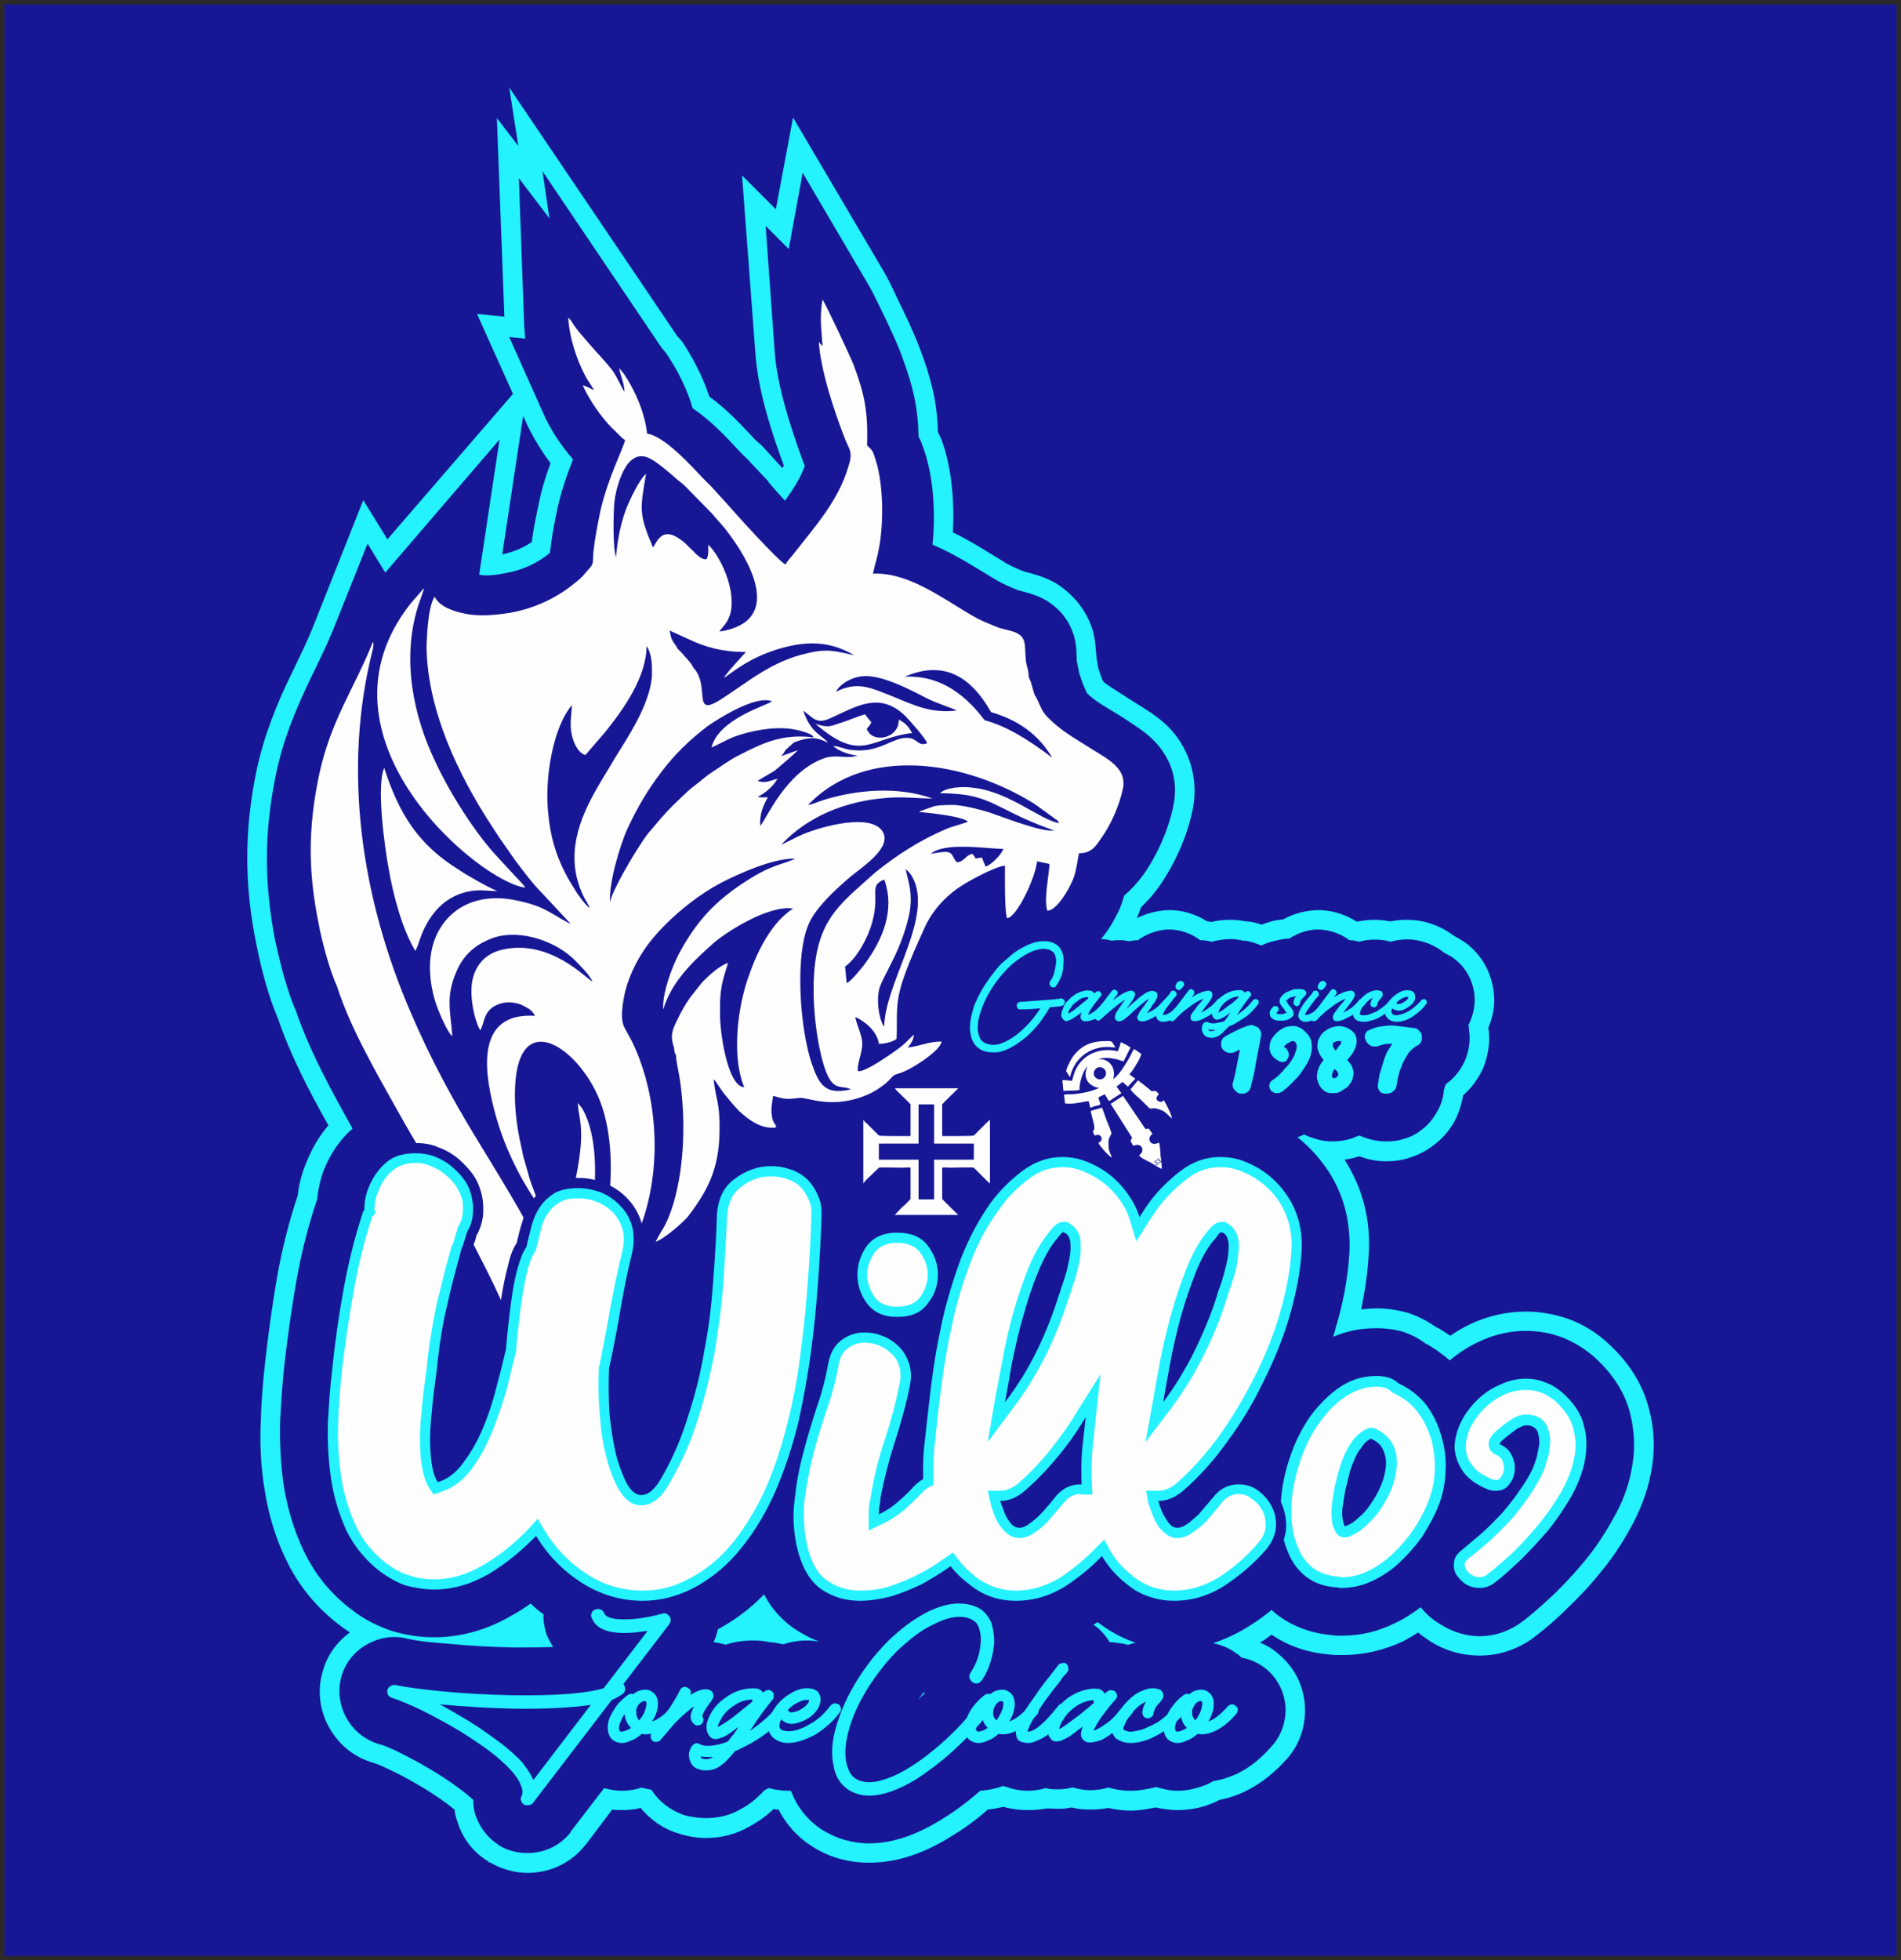
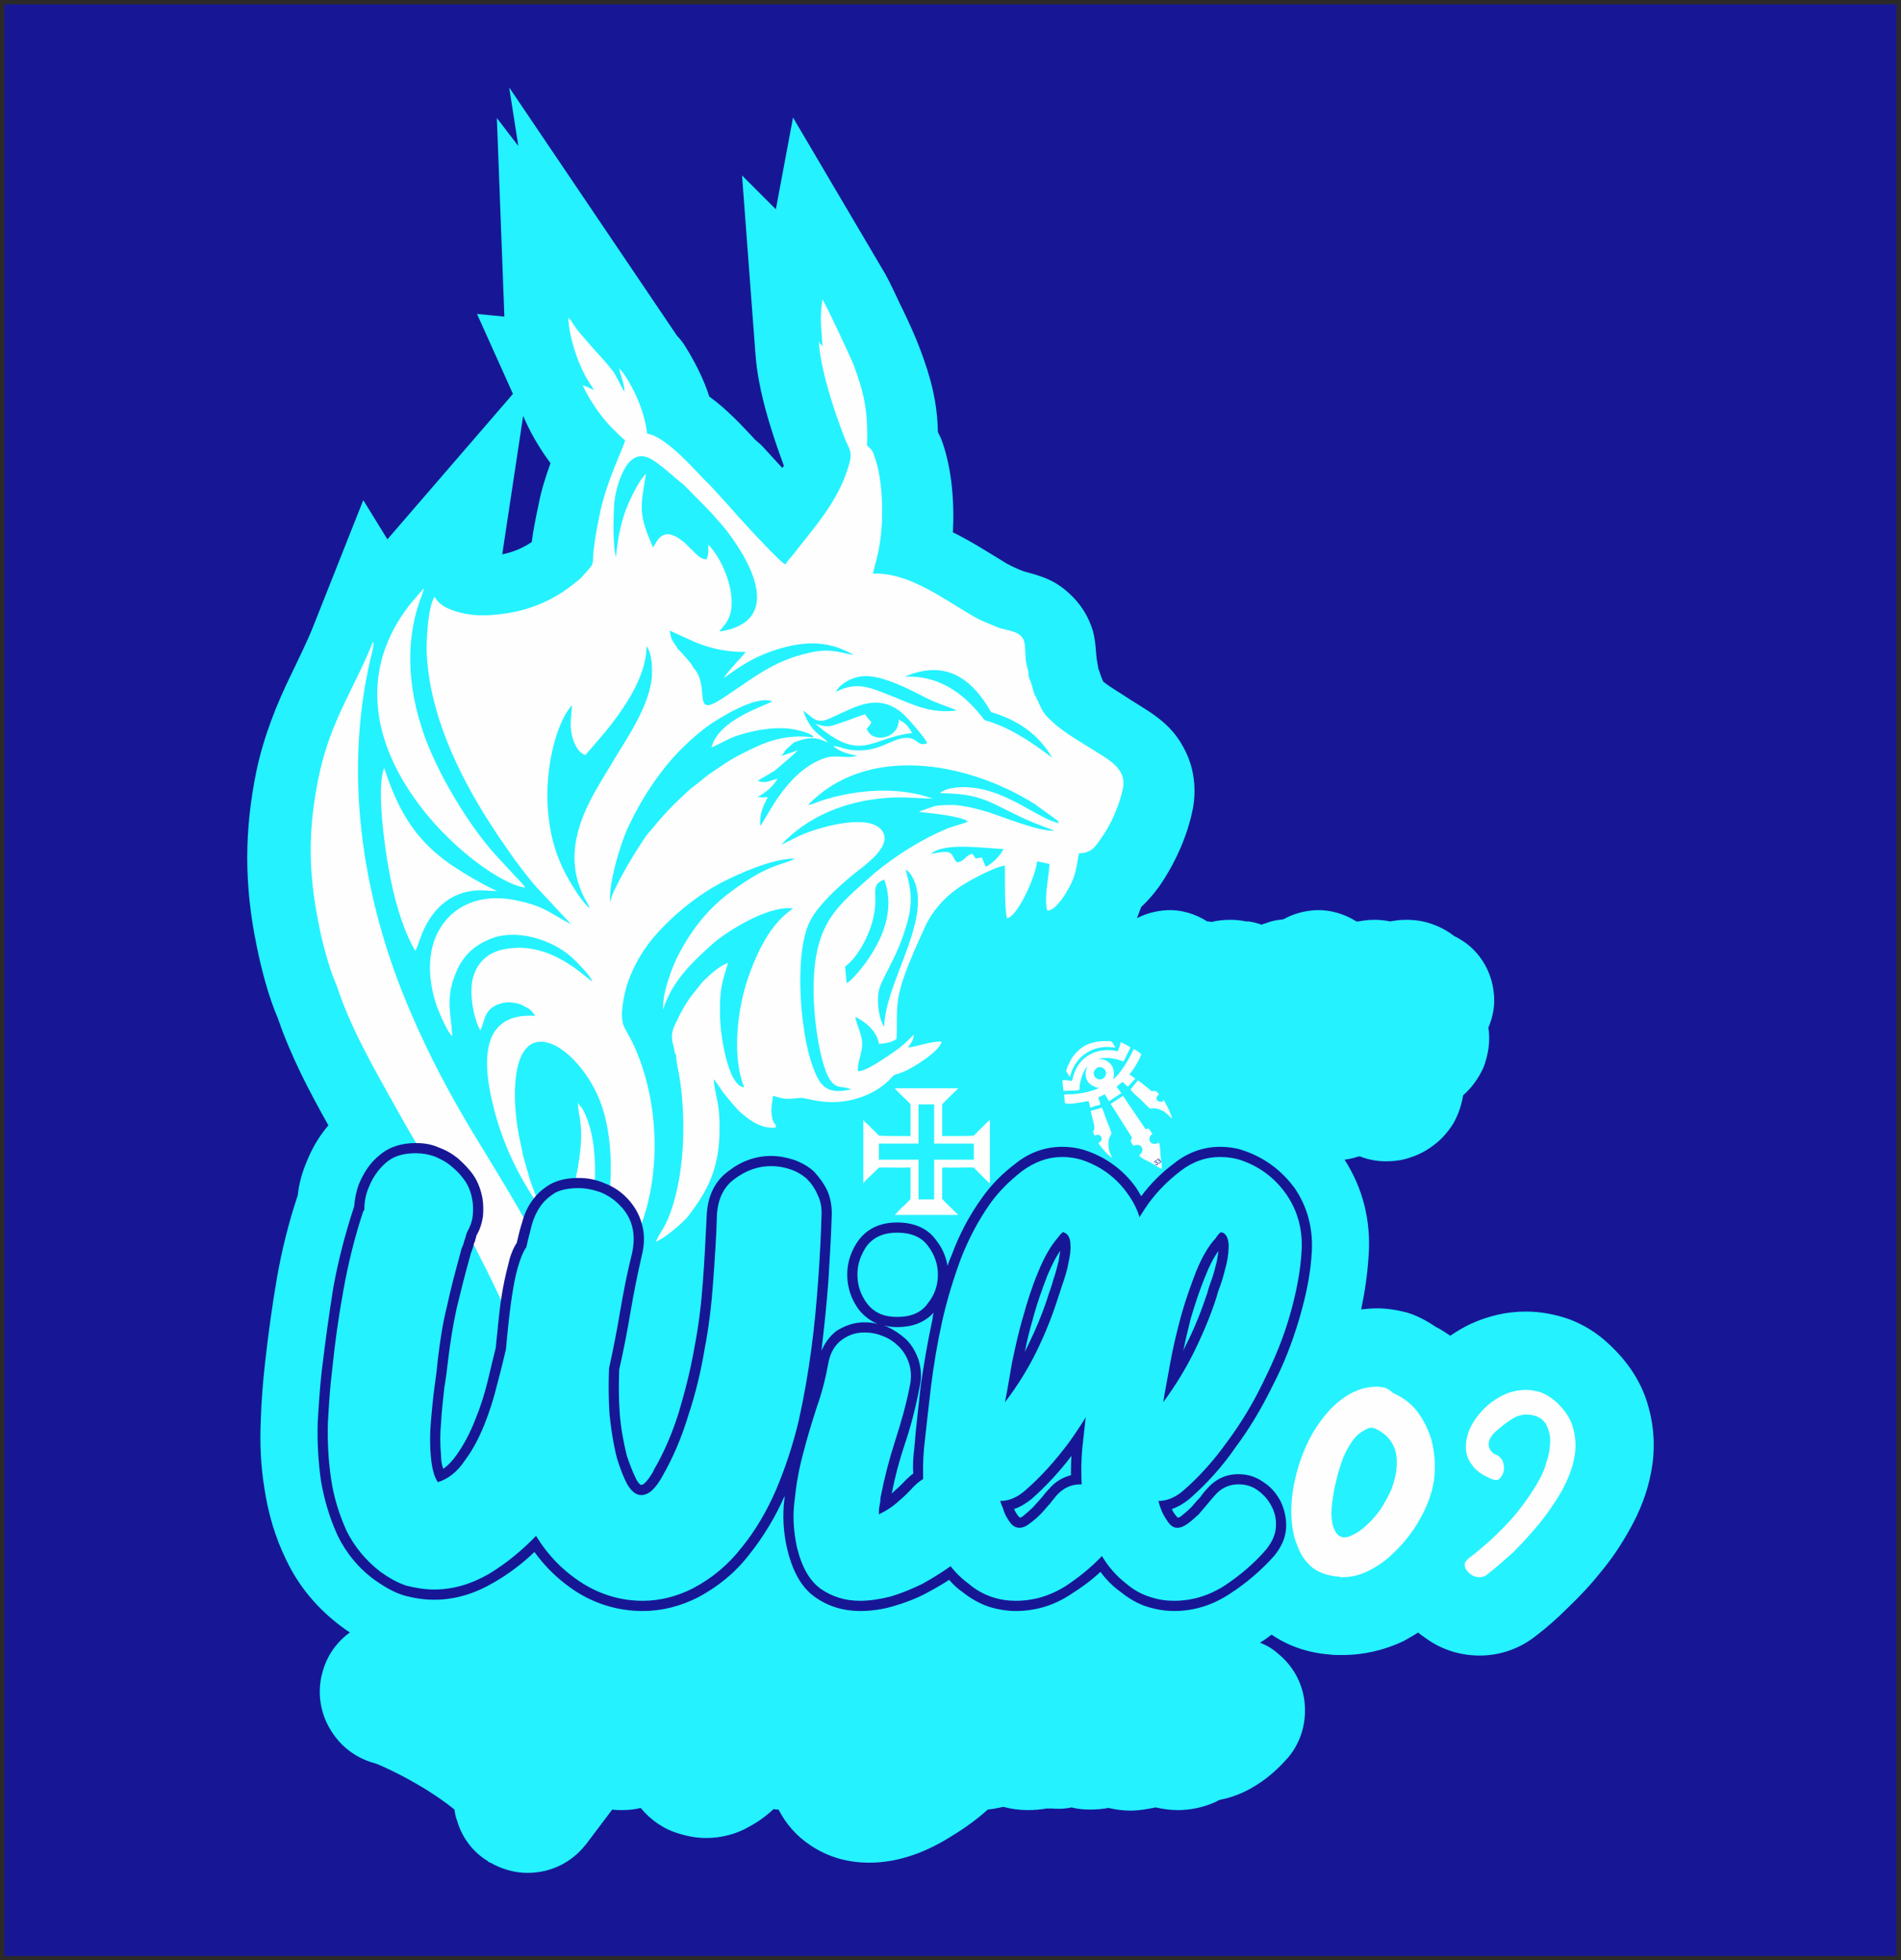
<svg xmlns="http://www.w3.org/2000/svg" xml:space="preserve" width="85.396mm" height="88.042mm" style="shape-rendering:geometricPrecision; text-rendering:geometricPrecision; image-rendering:optimizeQuality; fill-rule:evenodd; clip-rule:evenodd" viewBox="0 0 3543 3653">
  <rect x="0" y="0" width="3543" height="3653" fill="#808080" stroke="none" />
  <defs>
    <style type="text/css">  .str0 {stroke:#2B2A29;stroke-width:8.298} .fil3 {fill:#FEFEFE} .fil1 {fill:#24F2FF} .fil0 {fill:#171796} .fil2 {fill:#24F2FF;fill-rule:nonzero} .fil4 {fill:#171796;fill-rule:nonzero}  </style>
  </defs>
  <g id="Camada_x0020_1">
    <rect class="fil0 str0" x="4" y="4" width="3535" height="3645" />
    <g id="_2665555926864">
      <path class="fil1" d="M2348 3061c14,5 26,13 37,23 28,24 45,58 47,95 2,36 -9,70 -32,97l-1 1 -1 1c-22,25 -48,46 -79,61 -15,7 -30,12 -46,15 -3,1 -5,3 -8,4 -22,10 -46,15 -70,15 -14,0 -28,-2 -41,-5 -15,3 -31,6 -47,6 -14,0 -28,-2 -41,-5 -11,2 -22,3 -34,3 -12,0 -24,-1 -35,-4 -13,3 -26,3 -38,2 -3,0 -6,0 -8,0 -12,2 -23,3 -35,3 -16,0 -31,-2 -46,-6 -9,2 -19,4 -29,5 -20,18 -42,34 -65,48 -47,30 -99,51 -156,51 -39,0 -76,-10 -109,-32 -26,-17 -46,-40 -60,-67 -3,0 -6,0 -9,-1 -14,13 -29,24 -46,33 -24,14 -52,21 -80,21 -17,0 -34,-3 -50,-8 -28,-8 -53,-25 -72,-48 -12,3 -23,4 -35,4 -6,0 -12,0 -18,-1l-49 65 -1 1c-26,33 -65,52 -108,52 -24,0 -48,-7 -69,-19l-3 -1 -2 -2c-28,-17 -48,-44 -57,-75 -3,-7 -4,-14 -5,-21 -17,-14 -35,-26 -54,-38 -20,-12 -41,-24 -62,-34 -11,-5 -24,-12 -35,-15 -35,-10 -64,-33 -82,-65 -18,-31 -23,-69 -13,-104 8,-30 26,-56 51,-74 -6,-4 -12,-8 -17,-12 -44,-33 -79,-75 -102,-124 -20,-41 -33,-85 -40,-131 -7,-42 -9,-85 -7,-128 1,-36 4,-72 8,-108 6,-53 13,-105 22,-157 9,-52 22,-104 39,-155 2,-21 8,-42 16,-61 10,-25 23,-48 41,-69 -36,-64 -70,-129 -94,-199 -18,-42 -31,-92 -40,-137 -23,-112 -23,-213 0,-325 14,-65 37,-123 66,-182 14,-30 29,-59 41,-90l92 -232 45 73 234 -271 -67 -149 51 5 -14 -370 40 52 -17 -109 313 463c5,5 9,10 13,16 19,30 36,63 47,97 32,23 59,52 86,81 6,5 12,10 17,16l33 36c1,-1 2,-3 3,-4 -24,-65 -48,-140 -53,-208l-25 -333 63 63 32 -171 171 290c13,23 23,47 35,71 11,23 22,47 31,71 20,53 32,99 33,154 3,6 6,12 8,18 18,50 23,113 20,169 35,17 67,38 100,58 11,6 22,11 33,15 34,9 57,16 84,41 21,19 36,43 44,70 5,19 5,34 7,52 1,6 2,11 3,17 0,1 0,2 1,3l4 12c1,3 3,7 4,10 15,12 35,23 51,34 45,28 79,47 103,97 16,33 20,71 13,107 -10,50 -33,101 -62,143 -10,14 -21,27 -34,39 -3,7 -5,14 -8,21 17,-9 37,-14 57,-15 26,-1 52,7 74,21 3,0 5,0 8,1 11,-3 24,-4 36,-4 9,0 19,1 28,3 2,0 3,0 5,0 8,1 16,3 24,6 6,-2 12,-4 18,-6 7,-2 15,-3 23,-4 18,-10 39,-16 61,-17 26,-1 53,7 75,21 1,0 3,0 4,0 20,-4 40,-4 59,0 20,-4 41,-4 61,0 22,5 41,14 58,27 8,4 16,9 23,14 29,22 47,55 51,91 3,22 -1,45 -10,66 0,0 0,0 0,0 4,25 0,50 -9,74 -9,20 -22,38 -38,52 -3,18 -9,36 -18,52 -10,16 -22,30 -37,41 -13,10 -28,18 -44,23 -14,5 -29,7 -45,7 -16,0 -33,-3 -48,-9 -1,0 -1,0 -2,0 0,0 -1,0 -1,0 -9,3 -18,5 -26,6 34,53 49,113 45,176 -2,35 -7,69 -14,103 9,-1 19,-2 29,-2 19,0 38,3 57,8 19,6 36,15 52,26 10,5 19,11 28,17 12,-8 25,-16 38,-22 33,-15 67,-23 103,-23 27,0 54,5 80,14 27,10 53,26 74,46 36,33 63,73 75,120 11,40 12,81 4,121 -7,37 -21,72 -39,104 -16,29 -34,56 -55,81 -19,24 -40,46 -62,67 -18,18 -37,35 -58,51 -30,24 -67,37 -105,37 -33,0 -65,-9 -93,-27 -7,-5 -15,-10 -22,-16 -9,6 -18,11 -27,16 -36,17 -74,26 -114,26 -2,0 -3,0 -4,0 -7,0 -13,0 -20,-1 -39,-3 -76,-15 -108,-37 -7,5 -13,10 -20,14 -1,0 -1,1 -2,1zm-1373 -2286l-39 258c0,0 0,0 0,0 20,-4 39,-12 55,-23 3,-24 8,-47 13,-71 5,-26 13,-51 22,-76 -18,-24 -35,-52 -47,-79l-4 -9z" />
-       <path class="fil0" d="M2737 1910c0,3 1,6 1,10 3,18 0,37 -7,55 -8,18 -20,34 -36,45 -1,2 -2,4 -2,5 -1,2 -1,5 -2,7 -1,15 -6,29 -14,42 -7,12 -16,23 -27,31 -10,8 -21,14 -33,17 -11,4 -22,5 -34,5 -12,0 -24,-2 -36,-6 -4,-1 -9,-3 -13,-5 -4,1 -9,3 -13,5 -12,4 -25,6 -38,6 -16,0 -31,-4 -46,-10 -2,-1 -4,-2 -7,-3 -3,2 -7,4 -12,5 20,16 37,34 52,55 34,47 48,103 45,161 -3,48 -12,95 -26,141 -1,5 -3,10 -4,15 25,-11 52,-16 81,-16 16,0 31,2 47,6 15,5 30,12 43,22 17,9 32,20 46,32 17,-14 35,-26 55,-35 27,-13 57,-20 87,-20 23,0 46,4 67,12 23,9 44,22 63,39 30,28 54,62 64,102 9,35 10,70 3,105 -6,33 -18,64 -35,93 -15,27 -32,53 -51,76 -19,23 -38,44 -59,64 -18,17 -36,33 -55,48 -24,19 -53,30 -83,30 -26,0 -51,-8 -73,-22 -14,-8 -27,-19 -37,-32 -15,11 -31,22 -49,30 -30,15 -63,23 -97,23 -2,0 -3,0 -4,0 -5,0 -10,0 -15,-1 -38,-3 -74,-16 -104,-39 -3,-3 -6,-5 -9,-8 -13,11 -26,20 -40,29 -22,14 -45,25 -69,33 15,3 30,9 43,19l1 1 1 0c3,2 6,5 8,7 17,3 34,11 47,22 21,18 33,43 35,70 1,26 -7,51 -24,71l-1 1 0 0c-19,22 -41,41 -67,53 -14,6 -28,11 -43,13 -3,2 -7,4 -11,6 -17,7 -36,12 -55,12 -14,0 -27,-3 -40,-7 -16,4 -32,7 -48,7 -14,0 -28,-2 -41,-6 -11,3 -22,5 -34,5 -11,0 -21,-2 -32,-5 -1,0 -1,0 -2,0 -12,3 -24,4 -37,3 -4,0 -8,-1 -12,-2 -11,3 -22,5 -33,5 -15,0 -29,-3 -43,-8 -1,0 -2,0 -3,-1 -14,5 -28,8 -43,9 -22,19 -45,37 -70,52 -41,26 -88,46 -137,46 -32,0 -62,-9 -89,-26 -27,-18 -46,-43 -57,-72 0,0 -1,0 -1,0l-1 0 -1 0c-1,0 -1,0 -2,0 -12,0 -25,-2 -36,-5 -3,1 -6,3 -8,4 -3,3 -5,5 -8,8 -11,11 -24,21 -38,28 -19,11 -41,16 -63,16 -13,0 -26,-2 -39,-5 -27,-9 -49,-26 -63,-48 -6,-1 -12,-2 -18,-4 -12,4 -25,6 -37,6 -11,0 -22,-2 -33,-5l-63 82 0 1c-20,25 -49,38 -80,38 -18,0 -35,-4 -51,-13l-2 -1 -2 -2c-20,-13 -34,-32 -42,-55 -3,-9 -4,-18 -4,-28 -3,-3 -6,-5 -8,-7 -19,-16 -41,-31 -62,-44 -21,-13 -43,-25 -65,-36 -12,-6 -28,-14 -41,-17 -26,-8 -47,-25 -60,-48 -13,-23 -17,-51 -10,-77 7,-25 23,-46 45,-59 23,-14 50,-19 76,-13 24,6 53,8 78,10 41,4 82,6 122,7 20,0 47,0 74,-1 -5,-7 -8,-14 -12,-22 -4,-13 -7,-26 -6,-39 -9,-6 -17,-13 -24,-20 -11,8 -22,15 -33,21 -45,27 -95,42 -147,42 -26,0 -52,-4 -76,-11 -28,-9 -54,-22 -77,-40 -39,-29 -69,-66 -90,-110 -18,-38 -30,-78 -37,-120 -6,-40 -8,-81 -7,-122 2,-35 4,-70 8,-105 6,-52 13,-103 22,-154 9,-52 22,-104 39,-154 2,-19 6,-38 13,-56 12,-29 29,-55 53,-76 -39,-70 -79,-142 -105,-218 -17,-38 -30,-91 -39,-131 -21,-109 -21,-202 1,-310 13,-63 35,-117 62,-174 15,-31 30,-61 43,-92l66 -165 33 54 213 -248 -38 252c16,3 34,0 49,-3 30,-5 59,-18 82,-37 0,0 1,-1 1,-1 3,-28 8,-55 14,-83 7,-31 17,-61 29,-91 -23,-26 -43,-57 -56,-87l-63 -141 30 3c-1,-7 -1,-14 -2,-22l-10 -277 57 75 -13 -88 222 329c4,5 8,9 11,14 20,30 37,64 47,99 35,23 65,56 91,84 5,5 11,10 16,16l33 35 1 2c10,12 20,23 31,35 15,-21 29,-42 37,-65 -1,-3 -3,-6 -4,-10 -22,-60 -47,-137 -52,-200l-17 -237 43 43 26 -142 121 206c12,20 23,45 34,67 10,22 22,46 30,69 21,56 30,96 31,150 4,6 6,13 9,21 19,52 23,122 17,180 41,17 79,42 119,66 14,8 26,13 41,19 27,7 47,12 71,33 16,14 27,33 33,53 5,18 4,31 5,47 2,8 3,14 4,20 1,2 1,4 2,6l5 15c3,6 5,12 8,18 18,17 41,29 62,42 36,24 68,41 89,83 13,26 16,55 10,84 -9,45 -30,92 -56,129 -11,15 -23,28 -36,39 -3,13 -8,26 -17,42 -7,14 -16,27 -26,39 7,0 13,1 20,3 5,-1 11,-1 17,-1 5,0 10,1 15,2 6,-1 11,-2 17,-2 16,-12 36,-19 56,-20 22,0 43,7 60,20 7,0 14,1 21,3 11,-3 24,-5 36,-5 8,0 15,1 23,3 2,0 3,0 5,0 10,2 20,5 29,9 1,-1 2,-1 2,-1 8,-4 16,-6 24,-8 9,-2 18,-4 26,-4 15,-10 33,-16 51,-17 22,0 44,7 61,20 6,0 12,1 18,3 17,-5 35,-5 52,-2 2,1 4,1 6,2 18,-5 36,-6 54,-2 17,4 33,11 46,22 7,4 14,7 20,12 21,16 34,40 37,66 2,20 -2,39 -11,57zm-620 1151c0,0 -1,0 -1,0 -26,-9 -49,-22 -70,-38 -3,1 -5,3 -8,5 4,2 7,5 11,8 7,7 14,15 19,24 0,0 0,0 0,0 6,0 12,1 18,2 6,0 11,2 16,3 1,0 1,0 1,0 5,-2 10,-3 14,-4zm-590 -2c-17,-6 -33,-15 -48,-25 -24,-17 -42,-38 -55,-63 -25,26 -54,48 -86,65 -2,8 -4,16 -8,24 7,1 13,2 19,4l2 0 1 1c17,-6 35,-8 53,-8 10,0 20,1 29,3 4,0 7,1 10,1 6,1 11,2 16,3 21,-7 44,-9 67,-5zm196 97c0,-1 -1,-2 -1,-3 -4,5 -8,10 -12,16 4,-5 8,-9 13,-13z" />
      <path class="fil2" d="M2566 2564c7,0 15,1 22,3 7,2 13,6 19,11 21,10 38,23 52,41 13,18 22,37 28,59 6,21 9,44 7,67 -1,23 -6,45 -15,66 -7,17 -17,34 -28,52 -12,17 -26,33 -41,47 -15,15 -32,26 -50,35 -19,9 -38,14 -58,14 -2,0 -3,0 -4,0 -2,0 -3,0 -5,-1 -24,-1 -43,-8 -59,-20 -15,-12 -27,-28 -34,-47 -8,-19 -12,-40 -13,-63 -1,-24 1,-48 6,-72 5,-24 13,-48 23,-71 11,-23 23,-44 39,-62 15,-17 31,-32 50,-43 19,-11 39,-16 61,-16zm-63 270c1,4 2,8 3,10 8,-2 17,-7 25,-15 9,-7 17,-16 24,-27 7,-10 14,-22 19,-34 5,-12 8,-24 9,-36 1,-11 -1,-21 -5,-30 -4,-9 -11,-16 -23,-21 -7,3 -13,9 -18,17 -6,7 -10,15 -14,25 -4,9 -7,18 -9,27 -2,9 -4,17 -6,24 -2,9 -3,19 -5,30 -2,10 -2,21 0,30z" />
      <path id="1" class="fil2" d="M2786 2949c-9,7 -18,10 -28,10 -10,0 -18,-2 -26,-7 -8,-5 -13,-11 -18,-18 -4,-7 -5,-15 -4,-23 1,-9 6,-16 15,-23 12,-10 25,-21 38,-32 13,-12 25,-24 37,-37 11,-13 22,-26 31,-40 10,-14 19,-28 26,-43 2,-5 4,-11 7,-20 2,-9 4,-18 5,-27 0,-8 -1,-16 -4,-23 -4,-6 -10,-10 -20,-10l-2 0c-5,1 -9,3 -15,6 -5,4 -11,8 -16,12 -5,4 -10,8 -13,11 -3,4 -5,6 -4,6 11,5 19,12 23,22 5,9 6,19 5,29 -1,10 -5,18 -11,25 -6,8 -14,11 -24,11 -6,0 -11,-1 -16,-3 -22,-9 -37,-21 -46,-34 -9,-14 -14,-28 -15,-43 0,-15 4,-31 11,-46 7,-15 17,-29 30,-42 12,-12 26,-22 42,-29 17,-8 33,-12 50,-12 12,0 24,2 36,7 12,4 23,11 34,21 20,18 33,38 38,59 6,21 6,43 2,65 -4,22 -13,45 -25,67 -13,22 -27,43 -43,63 -17,20 -34,38 -51,55 -18,17 -34,32 -49,43z" />
      <path class="fil3" d="M2566 2584c-18,0 -35,5 -51,14 -17,10 -32,23 -45,39 -14,17 -26,36 -35,56 -10,22 -17,44 -22,67 -5,22 -7,45 -6,67 1,19 4,38 12,56 6,16 15,28 28,39 14,10 31,15 48,16 1,0 1,0 2,0 0,0 1,1 1,1 1,0 2,0 4,0 17,0 33,-4 49,-12 16,-8 32,-19 45,-32 14,-13 27,-28 38,-44 10,-15 19,-31 26,-48 8,-19 13,-39 14,-59 1,-21 -1,-41 -6,-61 -6,-19 -14,-36 -26,-52 -11,-15 -26,-26 -43,-34 -2,-1 -4,-2 -6,-4 -3,-3 -7,-5 -11,-7 -5,-1 -11,-2 -16,-2zm-83 254c-2,-12 -2,-25 0,-38 1,-10 3,-20 5,-31 2,-8 4,-16 6,-24 3,-10 6,-20 10,-30 4,-10 10,-20 16,-29 7,-10 16,-18 27,-23 5,-3 11,-3 16,-1 15,7 27,17 34,32 6,12 7,26 6,40 -1,15 -5,28 -10,42 -6,13 -13,26 -21,38 -8,11 -17,21 -27,30 -10,9 -21,16 -33,20 -10,3 -20,-2 -24,-12 -2,-4 -4,-9 -5,-14zm290 95c17,-13 32,-27 48,-41 17,-17 33,-35 49,-54 15,-19 29,-39 41,-60 10,-19 19,-39 23,-61 4,-19 3,-37 -2,-56 -5,-19 -17,-35 -32,-49 -8,-7 -17,-13 -27,-17 -9,-3 -19,-5 -29,-5 -14,0 -28,3 -41,9 -14,7 -26,15 -37,26 -10,10 -19,22 -26,36 -5,11 -8,24 -8,36 0,12 4,23 11,32 8,13 23,21 37,27 0,0 0,0 0,0 3,1 5,2 8,2 4,0 6,-1 8,-4 4,-4 6,-9 7,-15 1,-6 -1,-12 -3,-18 -3,-5 -8,-9 -13,-11 0,0 -1,0 -1,0 -3,-2 -5,-4 -7,-6 -9,-12 -3,-24 5,-33 5,-5 10,-9 15,-13 6,-5 12,-9 18,-13 7,-5 15,-8 24,-9 0,0 1,0 2,0l2 0c16,0 31,6 38,21 5,11 7,22 6,34 -1,10 -2,21 -6,31 -2,7 -4,15 -8,23 -7,16 -17,31 -27,46 -10,14 -21,29 -33,42 -12,13 -25,26 -38,38 -13,11 -26,23 -40,33 -2,2 -6,6 -7,9 0,4 0,7 2,11 3,5 7,8 11,11 5,3 9,4 15,4 5,0 11,-2 15,-6z" />
      <path class="fil2" d="M1242 3007c2,1 4,3 6,5 1,2 2,5 2,7 0,3 -1,5 -3,8l-85 111c2,3 3,6 3,9 0,4 -1,7 -4,9 -5,4 -12,8 -21,12l-147 192c-2,3 -6,4 -10,4 -2,0 -4,0 -6,-1 -3,-2 -5,-4 -6,-8 -1,-3 0,-6 1,-8 3,-6 2,-13 -2,-22 -5,-13 -18,-28 -37,-45 -19,-17 -44,-34 -74,-53 -25,-15 -49,-28 -73,-40 -25,-12 -43,-19 -55,-23 -4,-1 -6,-3 -8,-6 -1,-3 -2,-6 -1,-9 1,-3 3,-6 6,-7 3,-2 6,-3 9,-2 19,4 49,8 90,12 41,4 84,6 129,7 79,1 135,-3 169,-13l82 -107c-9,1 -17,2 -24,3 -45,4 -72,-5 -80,-27 -2,-3 -2,-6 0,-10 1,-3 4,-5 7,-6 3,-1 6,-1 9,0 4,2 6,4 7,7 2,6 10,9 22,11 13,1 26,1 42,-1 15,-2 30,-5 44,-9 3,-1 5,-1 8,0zm-248 310l107 -140c-35,5 -83,8 -145,7 -46,-1 -91,-4 -136,-8 18,10 35,20 52,30 13,8 25,16 36,24 11,8 23,16 35,26 11,9 22,19 31,29 8,11 15,20 19,30 1,1 1,1 1,2z" />
      <path id="1" class="fil2" d="M1196 3231c-6,5 -12,10 -19,12 -6,3 -12,5 -18,5 -6,0 -12,-2 -16,-5 -6,-4 -9,-11 -10,-19 -1,-7 0,-14 3,-23 4,-8 9,-17 15,-25 6,-7 13,-13 20,-18 3,-2 6,-2 9,-1 6,-5 12,-7 17,-8 7,-1 14,0 19,4 6,4 9,10 10,18 1,11 -2,24 -11,37 12,-4 24,-13 37,-28 2,-2 5,-4 8,-4 2,0 5,1 7,3 2,2 4,4 4,7 0,3 -1,6 -3,8 -13,15 -26,25 -38,31 -13,6 -24,8 -34,6zm-20 -11c-7,-7 -11,-16 -12,-26 -4,5 -6,11 -8,16 -2,5 -3,9 -2,12 0,2 1,3 1,4 2,1 4,1 8,0 4,-1 8,-3 13,-6zm27 -50c0,0 -1,0 -1,0 0,0 -1,0 -1,0 -4,0 -8,3 -12,8 -3,5 -4,9 -3,15 0,5 2,9 5,13 5,-6 9,-12 11,-18 2,-6 3,-11 3,-14 -1,-2 -1,-3 -2,-4z" />
      <path id="2" class="fil2" d="M1329 3156c0,1 0,2 1,3 0,1 0,1 0,2 -1,1 -1,2 -1,3 -1,1 -1,1 -1,2 -1,1 -1,2 -2,3 -1,2 -1,3 -2,3 -1,1 -2,2 -3,4 -8,11 -12,19 -12,22 1,2 2,4 2,7 0,2 -1,4 -2,6 -2,3 -5,4 -8,4 -2,1 -5,0 -7,-2 -8,-6 -9,-16 -3,-28 1,-2 2,-4 2,-5 -3,2 -6,4 -9,7 -15,12 -30,27 -44,45 -1,0 -1,1 -1,1 -3,3 -4,5 -6,7 -3,4 -6,6 -10,6 -1,0 -2,0 -3,0 -3,-1 -5,-3 -6,-5 -1,-2 -2,-5 -1,-8 0,-1 1,-3 2,-4 2,-3 5,-7 8,-10 22,-31 37,-54 44,-69 1,-3 4,-5 6,-6 3,-1 6,-1 8,1 3,1 5,3 6,5 1,3 1,6 -1,9l0 0c15,-10 27,-13 36,-10 3,1 6,3 7,7z" />
      <path id="3" class="fil2" d="M1456 3174c3,0 5,1 7,2 3,2 4,5 5,7 0,3 0,6 -2,8 -11,14 -23,27 -38,39 -16,12 -32,21 -49,29 -3,2 -6,3 -9,4 -6,7 -11,13 -16,18 -5,5 -10,9 -17,13 -7,4 -14,5 -21,5 -4,0 -9,0 -13,-2 -9,-2 -14,-8 -17,-16 -2,-5 -2,-9 -2,-14 1,-5 3,-9 5,-13 2,-2 4,-4 6,-5 3,-1 6,-1 9,1 5,3 13,4 22,3 9,-1 19,-3 31,-8 1,-2 3,-4 5,-7 2,-3 4,-5 5,-6 2,-3 6,-8 9,-14 -15,12 -26,19 -34,21 -8,3 -14,2 -18,-2 -4,-4 -6,-8 -7,-14 -1,-6 0,-13 3,-20 6,-15 16,-28 30,-38 17,-13 35,-19 55,-19 7,0 13,2 17,8 2,-1 3,-2 4,-3 2,-1 5,-2 7,-2 3,1 5,2 7,4 2,2 2,4 2,7 0,3 0,5 -2,7 -10,12 -24,30 -40,55 -1,1 -2,2 -2,3 21,-14 38,-29 51,-46 1,-3 4,-4 7,-5zm-90 26c9,-7 21,-17 36,-29 0,-2 0,-3 1,-4 -13,0 -25,4 -36,12 -11,7 -19,16 -24,26 -3,5 -5,9 -5,13 6,-3 16,-9 28,-18zm-57 77c7,2 14,1 20,-3 -3,0 -6,0 -9,0 -5,0 -10,0 -14,-1 0,0 0,0 0,1 0,1 2,3 3,3z" />
      <path id="4" class="fil2" d="M1555 3174c3,0 6,1 8,2 3,2 4,5 4,8 1,3 0,5 -2,7 -12,17 -28,30 -45,41 -18,10 -34,15 -49,16 -1,0 -1,0 -2,0 -13,0 -24,-5 -31,-13 -5,-6 -7,-13 -6,-21 0,-8 3,-16 8,-25 8,-14 19,-25 33,-33 14,-9 28,-12 41,-9 4,1 7,3 10,5 2,3 4,6 5,10 1,6 0,12 -3,19 -3,6 -8,12 -14,17 -7,5 -14,9 -21,11 -8,3 -14,4 -20,3 -6,-1 -11,-4 -15,-8 -4,8 -4,14 -2,17 3,4 9,5 16,5 11,0 24,-4 39,-13 15,-8 28,-20 39,-35 2,-2 5,-3 7,-4zm-47 -6c-6,-1 -12,0 -20,4 -7,3 -14,8 -20,15 1,1 2,2 3,2 0,1 1,2 3,2 3,0 6,-1 11,-2 4,-2 9,-4 14,-8 6,-5 9,-9 9,-13z" />
      <path id="5" class="fil2" d="M1822 3137c-3,0 -7,0 -9,-2 -3,-2 -5,-5 -6,-8 -1,-4 0,-7 2,-10 7,-11 13,-24 16,-37 3,-14 4,-26 2,-37 -2,-10 -5,-18 -11,-22 -8,-6 -19,-9 -32,-8 -14,1 -29,6 -44,14 -18,8 -36,21 -53,36 -18,15 -34,33 -49,53 -22,29 -39,59 -50,89 -11,31 -15,57 -11,78 3,14 8,25 17,31 11,7 25,9 43,5 17,-4 37,-12 59,-26 21,-13 43,-30 65,-50 22,-20 42,-42 62,-66 2,-3 5,-4 8,-5 4,0 7,1 9,3 3,2 5,5 5,9 0,3 -1,6 -3,9 -20,25 -42,48 -65,69 -23,21 -46,38 -67,52 -34,21 -64,32 -90,32 -15,0 -28,-4 -39,-11 -16,-11 -25,-26 -28,-48 -5,-25 -1,-54 11,-87 12,-34 30,-67 54,-99 10,-14 22,-27 34,-40 12,-12 25,-23 38,-33 12,-9 25,-17 38,-24 21,-10 40,-16 58,-16 18,0 33,4 45,13 7,6 13,14 17,24 3,10 5,22 5,35 -1,12 -3,25 -7,37 -4,13 -9,24 -16,34 -2,3 -5,5 -8,6z" />
      <path id="6" class="fil2" d="M1861 3231c-6,5 -12,10 -19,12 -6,3 -12,5 -18,5 -6,0 -12,-2 -16,-5 -6,-4 -9,-11 -10,-19 -1,-7 0,-14 4,-23 3,-8 8,-17 15,-25 6,-7 12,-13 19,-18 3,-2 7,-2 10,-1 5,-5 11,-7 17,-8 7,-1 13,0 18,4 6,4 9,10 10,18 1,11 -2,24 -10,37 11,-4 23,-13 37,-28 2,-2 4,-4 7,-4 3,0 5,1 8,3 2,2 3,4 3,7 0,3 -1,6 -2,8 -14,15 -27,25 -39,31 -12,6 -24,8 -34,6zm-20 -11c-7,-7 -11,-16 -11,-26 -4,5 -7,11 -9,16 -2,5 -2,9 -2,12 0,2 1,3 2,4 1,1 3,1 7,0 4,-1 8,-3 13,-6zm27 -50c0,0 0,0 -1,0 0,0 0,0 -1,0 -4,0 -8,3 -11,8 -3,5 -4,9 -4,15 0,5 2,9 6,13 4,-6 8,-12 10,-18 3,-6 3,-11 3,-14 0,-2 -1,-3 -2,-4z" />
      <path id="7" class="fil2" d="M1980 3174c3,0 6,1 8,2 2,2 4,5 4,8 0,3 -1,5 -2,7 -5,6 -8,11 -11,14 -3,3 -7,8 -13,14 -5,6 -11,11 -15,15 -5,3 -11,7 -17,9 -6,3 -12,5 -18,5 -4,0 -8,-1 -12,-2 -6,-2 -9,-6 -10,-12 -2,-5 0,-14 5,-25 4,-11 15,-28 31,-50 8,-12 17,-24 26,-35 9,-12 15,-19 17,-22 2,-2 5,-3 8,-3 2,-1 5,0 7,2 2,2 3,5 3,8 1,3 0,5 -2,7 -1,2 -4,5 -8,9 -3,5 -8,12 -15,20 -6,8 -12,16 -18,24 -19,27 -30,46 -33,58 13,0 32,-16 58,-49 2,-2 4,-3 7,-4z" />
      <path id="8" class="fil2" d="M2100 3176c3,-1 6,0 8,2 2,2 4,4 4,7 0,3 0,5 -2,8 -6,7 -12,14 -18,20 -6,6 -12,11 -17,15 -5,4 -11,8 -16,11 -5,3 -10,5 -15,6 -4,1 -8,2 -12,2 -2,0 -5,0 -7,-1 -5,-2 -8,-5 -10,-10 -1,-5 0,-11 3,-19 -3,3 -6,5 -9,7 -6,5 -12,9 -16,12 -5,3 -10,5 -14,7 -4,2 -8,2 -11,2 -3,0 -6,-1 -8,-3 -4,-4 -7,-9 -7,-15 -1,-7 1,-14 4,-21 3,-8 7,-15 13,-22 6,-8 13,-14 20,-20 8,-5 16,-10 26,-13 9,-3 19,-5 29,-4 5,0 8,2 11,5 1,1 2,3 2,4 4,-2 6,-4 7,-5 3,-1 5,-2 8,-1 2,0 5,1 6,3 2,2 3,5 3,7 0,3 -1,5 -3,7 -9,10 -17,20 -25,31 -8,11 -13,20 -16,27 7,-2 15,-7 25,-14 10,-7 20,-18 30,-31 2,-3 4,-4 7,-4zm-98 27c10,-7 22,-17 37,-30 -1,-2 -1,-3 -1,-5 -12,1 -23,5 -33,12 -10,7 -18,15 -23,24 -5,7 -7,13 -8,18 7,-3 16,-10 28,-19z" />
      <path id="9" class="fil2" d="M2199 3174c2,0 5,1 7,3 3,1 4,4 4,7 1,3 0,5 -2,7 -7,10 -17,19 -28,27 -11,9 -22,15 -34,21 -14,6 -27,9 -39,9 -10,0 -19,-3 -26,-8 -2,-1 -3,-2 -4,-4 -1,-2 -3,-4 -4,-7 -1,-3 -1,-6 0,-11 0,-5 2,-10 4,-15 3,-7 8,-14 14,-21 5,-7 12,-14 19,-20 7,-6 14,-10 23,-13 8,-3 16,-4 24,-2 6,1 9,4 11,9 0,1 0,2 0,3 0,1 0,3 0,4 -1,1 -1,2 -1,2 -1,1 -1,2 -2,3 -1,1 -1,2 -2,3 0,0 -1,1 -2,2 -7,7 -10,14 -11,19 0,2 -1,4 -2,6 -1,1 -3,2 -5,3 -1,1 -3,1 -5,1 -2,-1 -4,-1 -5,-2 -2,-2 -3,-3 -3,-5 -1,-2 -1,-3 -1,-5 1,-7 3,-13 7,-19 -10,4 -19,12 -28,23 -5,6 -9,12 -11,18 -3,6 -4,10 -3,11 3,2 6,3 11,4 5,0 10,-1 15,-2 6,-1 12,-3 18,-6 7,-3 13,-6 20,-10 6,-4 12,-9 18,-14 6,-5 11,-11 16,-17 1,-2 4,-3 7,-4z" />
      <path id="10" class="fil2" d="M2232 3231c-6,5 -12,10 -19,12 -6,3 -12,5 -18,5 -6,0 -12,-2 -16,-5 -6,-4 -9,-11 -10,-19 -1,-7 0,-14 4,-23 3,-8 8,-17 15,-25 5,-7 12,-13 19,-18 3,-2 6,-2 10,-1 5,-5 11,-7 17,-8 7,-1 13,0 18,4 6,4 9,10 10,18 1,11 -2,24 -10,37 11,-4 23,-13 36,-28 2,-2 5,-4 8,-4 3,0 5,1 7,3 3,2 4,4 4,7 0,3 -1,6 -3,8 -13,15 -26,25 -38,31 -13,6 -24,8 -34,6zm-20 -11c-7,-7 -11,-16 -11,-26 -4,5 -7,11 -9,16 -2,5 -2,9 -2,12 0,2 1,3 2,4 1,1 3,1 7,0 4,-1 8,-3 13,-6zm27 -50c0,0 0,0 -1,0 0,0 -1,0 -1,0 -4,0 -8,3 -11,8 -3,5 -5,9 -4,15 0,5 2,9 6,13 4,-6 8,-12 10,-18 2,-6 3,-11 3,-14 0,-2 -1,-3 -2,-4z" />
      <path class="fil2" d="M1984 1865c1,1 1,3 0,5 -1,2 -2,3 -4,4 -2,1 -10,2 -24,3 0,1 0,1 0,1 -12,21 -26,39 -43,54 -17,14 -33,24 -49,28 -5,1 -9,1 -14,1 -9,0 -18,-2 -25,-7 -9,-6 -14,-15 -16,-27 -3,-15 0,-31 6,-51 7,-19 18,-38 32,-57 6,-8 12,-16 19,-23 8,-7 15,-13 22,-19 8,-6 15,-10 23,-14 12,-6 23,-9 33,-9 10,-1 19,2 26,7 4,3 8,8 10,14 2,6 3,13 2,20 0,7 -1,15 -3,22 -3,7 -6,14 -10,19 -1,2 -2,3 -4,4 -2,0 -4,0 -6,-1 -1,-2 -2,-3 -3,-5 0,-2 0,-4 1,-5 5,-7 8,-14 9,-22 2,-8 3,-15 2,-21 -1,-6 -3,-11 -7,-13 -4,-4 -11,-5 -18,-5 -8,1 -17,3 -26,8 -10,5 -20,12 -31,21 -10,9 -19,19 -28,31 -12,16 -22,34 -28,51 -7,18 -9,33 -7,45 2,9 5,15 10,18 8,5 17,6 28,4 13,-4 26,-11 40,-23 15,-13 27,-27 38,-44 -11,1 -23,2 -37,2 0,0 0,0 0,0 -2,0 -4,0 -5,-2 -1,-1 -2,-3 -2,-4 0,-2 0,-4 2,-6 1,-1 3,-2 4,-2 44,-3 68,-5 74,-6 1,-1 3,-1 5,0 2,1 3,2 4,4z" />
      <path id="1" class="fil2" d="M2063 1862c2,0 4,1 5,2 1,1 2,2 2,4 1,1 0,3 -1,4 -3,4 -7,8 -10,12 -4,3 -7,6 -10,9 -3,2 -6,4 -9,6 -3,1 -6,3 -9,3 -2,1 -5,1 -7,1 -1,0 -3,0 -4,0 -3,-1 -5,-3 -6,-6 0,-3 0,-6 2,-11 -2,2 -3,3 -5,4 -4,3 -7,5 -10,7 -3,2 -5,3 -8,4 -2,1 -4,2 -6,2 -2,-1 -3,-1 -5,-3 -2,-2 -4,-5 -4,-8 0,-4 1,-8 3,-12 1,-5 4,-9 7,-13 4,-4 7,-8 12,-11 4,-4 9,-6 15,-8 5,-2 11,-3 16,-2 3,0 5,1 7,3 0,0 1,1 1,2 2,-1 4,-2 4,-3 2,-1 3,-1 5,-1 1,0 2,1 3,2 1,1 2,3 2,4 0,2 -1,3 -2,4 -5,6 -10,12 -14,18 -5,7 -8,12 -9,16 4,-1 8,-4 14,-8 5,-5 11,-11 17,-18 1,-2 3,-3 4,-3zm-56 16c5,-4 12,-10 21,-17 0,-1 0,-2 0,-3 -7,0 -14,2 -19,7 -6,4 -11,8 -14,14 -3,3 -4,7 -4,10 3,-2 9,-5 16,-11z" />
      <path id="2" class="fil2" d="M2173 1862c1,-1 3,0 4,1 2,1 2,2 3,4 0,1 0,3 -1,4 -8,11 -19,19 -31,26 -12,6 -20,8 -25,5 -2,-1 -3,-3 -3,-5 -1,-2 0,-4 2,-7 1,-3 4,-8 10,-15 4,-6 8,-11 9,-14 -2,1 -4,3 -7,5 -4,3 -11,9 -21,18 -7,7 -13,12 -17,15 -4,3 -7,4 -10,4 -1,0 -2,0 -3,0 -2,-1 -4,-3 -5,-5 0,-3 0,-6 2,-10 2,-4 7,-11 13,-20 2,-2 3,-4 3,-5 -3,2 -7,5 -11,8 -9,7 -21,17 -34,29 -2,1 -3,2 -4,2 -2,0 -3,-1 -4,-2 -2,0 -2,-2 -3,-3 0,-2 0,-3 1,-4 3,-5 7,-13 13,-22 7,-10 13,-18 18,-24 1,-2 3,-2 4,-3 2,0 3,1 5,2 1,1 2,2 2,4 0,2 0,3 -2,5 -2,2 -4,5 -7,9 16,-12 27,-18 35,-18 3,0 4,2 6,4 1,2 1,5 -1,8 -1,3 -5,9 -11,17 -1,2 -3,4 -3,5 1,-1 3,-3 5,-5 4,-3 6,-6 8,-7 2,-2 5,-4 8,-7 3,-3 6,-5 8,-6 2,-2 4,-3 7,-5 3,-1 5,-3 8,-3 2,-1 4,-1 6,0 3,0 5,2 7,4 0,1 0,2 0,3 0,1 0,3 0,4 -1,2 -1,3 -2,4 -1,2 -2,4 -3,6 -2,2 -3,4 -5,6 -1,3 -3,5 -5,8 -2,3 -4,5 -5,6 6,-2 11,-5 17,-9 5,-4 10,-9 15,-15 1,-1 2,-2 4,-2z" />
      <path id="3" class="fil2" d="M2206 1862c2,-1 3,0 4,1 2,1 3,2 3,4 0,1 0,3 -1,4 -16,22 -30,33 -43,33 -2,0 -5,0 -7,-1 -4,-2 -6,-4 -7,-8 -1,-4 0,-10 5,-17 4,-7 10,-15 20,-26 1,-2 2,-3 2,-4 1,-1 3,-2 4,-2 2,0 3,0 5,2 1,1 2,2 2,4 0,1 0,3 -1,4 -1,1 -2,2 -3,3 -6,8 -11,14 -15,19 -4,6 -6,11 -7,13 4,1 9,-1 15,-5 6,-5 13,-12 20,-22 1,-1 2,-2 4,-2zm-13 -19c-3,-2 -3,-6 0,-11 1,-1 2,-2 2,-2 2,-2 4,-2 5,-2 2,0 3,0 4,1 4,3 4,6 0,11 -1,1 -2,2 -2,2 -2,2 -3,3 -5,3 -2,0 -3,-1 -4,-2z" />
      <path id="4" class="fil2" d="M2272 1861c2,0 3,1 5,2 1,1 2,2 2,4 0,2 0,3 -1,4 -8,11 -19,19 -31,25 -12,7 -20,8 -25,6 -2,-1 -3,-3 -3,-5 0,-2 0,-5 2,-8 2,-2 6,-8 12,-16 5,-5 8,-9 10,-12 -8,3 -17,8 -27,16 -10,7 -19,15 -27,24 -1,1 -3,2 -5,2 -1,0 -2,0 -3,-1 -2,-1 -2,-3 -3,-4 0,-2 0,-3 1,-4 9,-12 21,-28 36,-48 1,-2 3,-2 4,-3 2,0 3,1 5,2 1,1 2,2 2,4 0,1 0,3 -1,4 -1,1 -2,3 -4,5 12,-7 22,-11 31,-12 3,0 5,1 7,4 1,3 1,6 -1,10 -2,4 -7,11 -15,21 -2,3 -4,5 -5,6 5,-2 10,-5 15,-9 6,-4 11,-9 15,-14 1,-2 2,-2 4,-3z" />
      <path id="5" class="fil2" d="M2339 1862c2,-1 3,0 5,1 1,1 2,2 2,4 0,1 0,3 -1,4 -6,8 -13,16 -22,23 -9,6 -18,12 -28,17 -2,0 -4,1 -5,2 -4,4 -7,7 -10,10 -2,3 -6,5 -10,8 -4,2 -8,3 -12,3 -2,0 -5,-1 -7,-1 -5,-2 -8,-5 -10,-10 -1,-2 -1,-5 -1,-8 0,-3 1,-5 3,-8 1,-1 2,-2 3,-2 2,-1 4,-1 6,0 3,2 7,2 12,2 5,-1 11,-2 18,-4 1,-2 2,-3 3,-4 1,-2 2,-3 3,-4 1,-2 3,-5 5,-8 -8,6 -15,11 -20,12 -4,2 -8,1 -10,-1 -2,-2 -4,-5 -4,-9 0,-3 0,-7 2,-11 3,-9 9,-16 17,-22 10,-7 20,-11 32,-11 4,0 8,1 10,5 1,-1 2,-2 2,-2 1,-1 3,-1 4,-1 2,0 3,1 4,2 1,1 2,3 2,4 0,2 -1,3 -2,4 -6,7 -14,18 -23,32 -1,1 -1,1 -1,2 12,-8 22,-17 29,-27 1,-1 3,-2 4,-2zm-52 14c6,-4 13,-9 21,-17 0,0 0,-1 1,-2 -8,0 -15,3 -21,7 -6,4 -11,9 -14,15 -2,3 -3,6 -3,8 4,-2 9,-5 16,-11zm-32 45c3,1 7,0 11,-2 -2,0 -4,0 -5,0 -3,0 -6,0 -9,-1 0,1 0,1 0,1 1,1 2,2 3,2z" />
      <path id="6" class="fil2" d="M2434 1848c1,2 1,4 0,5 -1,2 -3,4 -5,6 -4,4 -6,8 -6,9 0,2 -1,4 -2,5 -1,1 -2,2 -4,2 -2,0 -3,-1 -4,-2 -2,-1 -2,-3 -2,-4 0,-4 1,-9 5,-13 -4,1 -8,2 -12,3 -3,2 -5,4 -7,6 1,2 3,4 5,8 4,4 6,7 7,9 3,5 3,10 -1,13 -5,5 -12,7 -21,7 -4,0 -7,0 -10,-1 -6,-2 -10,-6 -10,-10 -2,-5 1,-10 6,-15 1,-1 3,-2 5,-1 1,0 3,0 4,2 1,1 1,2 1,4 0,2 0,3 -2,4 -1,1 -2,2 -2,3 1,1 3,2 6,2 5,0 9,-1 13,-3 -1,-1 -3,-3 -5,-7 -3,-3 -4,-5 -5,-6 -1,-2 -2,-3 -3,-6 0,-2 0,-3 0,-5 1,-4 3,-6 6,-9 3,-3 6,-5 9,-6 3,-1 7,-3 10,-4 4,-1 8,-1 11,-1 3,0 5,0 8,1 2,0 4,2 5,4z" />
      <path id="7" class="fil2" d="M2471 1862c2,-1 3,0 5,1 1,1 2,2 2,4 0,1 0,3 -1,4 -16,22 -30,33 -43,33 -2,0 -5,0 -7,-1 -3,-2 -6,-4 -7,-8 -1,-4 1,-10 5,-17 4,-7 10,-15 20,-26 1,-2 2,-3 2,-4 1,-1 3,-2 4,-2 2,0 4,0 5,2 1,1 2,2 2,4 0,1 0,3 -1,4 -1,1 -1,2 -3,3 -6,8 -11,14 -14,19 -5,6 -7,11 -8,13 4,1 9,-1 16,-5 6,-5 12,-12 19,-22 1,-1 2,-2 4,-2zm-13 -19c-3,-2 -3,-6 1,-11 0,-1 1,-2 2,-2 1,-2 3,-2 4,-2 2,0 3,0 4,1 4,3 4,6 0,11 -1,1 -1,2 -2,2 -2,2 -3,3 -5,3 -1,0 -3,-1 -4,-2z" />
      <path id="8" class="fil2" d="M2537 1861c2,0 3,1 5,2 1,1 2,2 2,4 0,2 0,3 -1,4 -8,11 -18,19 -31,25 -12,7 -20,8 -25,6 -1,-1 -2,-3 -3,-5 0,-2 1,-5 2,-8 2,-2 6,-8 12,-16 5,-5 8,-9 10,-12 -8,3 -17,8 -27,16 -10,7 -19,15 -27,24 -1,1 -3,2 -4,2 -2,0 -3,0 -4,-1 -1,-1 -2,-3 -2,-4 -1,-2 0,-3 1,-4 8,-12 20,-28 35,-48 1,-2 3,-2 4,-3 2,0 4,1 5,2 1,1 2,2 2,4 1,1 0,3 -1,4 -1,1 -2,3 -4,5 12,-7 22,-11 31,-12 3,0 6,1 7,4 2,3 1,6 -1,10 -2,4 -7,11 -15,21 -2,3 -4,5 -5,6 5,-2 10,-5 16,-9 5,-4 10,-9 14,-14 1,-2 3,-2 4,-3z" />
      <path id="9" class="fil2" d="M2595 1862c2,-1 3,0 4,1 2,1 3,2 3,4 0,2 0,3 -2,4 -4,6 -9,11 -16,16 -6,5 -13,9 -20,12 -8,3 -15,5 -22,5 -6,0 -11,-1 -15,-4 -1,-1 -2,-2 -3,-3 0,-1 -1,-2 -2,-4 0,-1 0,-4 0,-6 0,-3 1,-6 3,-9 2,-4 4,-8 7,-12 4,-4 7,-8 11,-11 4,-4 9,-6 14,-8 5,-2 9,-2 14,-1 3,0 5,2 6,5 0,0 0,1 0,2 0,0 0,1 0,2 0,0 0,1 -1,1 0,1 0,1 0,2 -1,0 -1,1 -2,1 0,1 0,1 -1,2 -4,4 -6,8 -6,11 0,1 -1,2 -2,3 0,1 -1,1 -2,2 -1,0 -2,0 -3,0 -1,0 -2,0 -3,-1 -1,-1 -2,-1 -2,-2 0,-1 -1,-2 -1,-4 1,-3 2,-7 5,-11 -6,3 -11,7 -16,14 -4,3 -6,7 -7,10 -1,4 -2,6 -2,7 2,1 4,2 7,2 2,0 5,0 9,-1 3,-1 6,-2 10,-4 4,-1 8,-3 11,-6 4,-2 7,-5 11,-8 3,-3 6,-6 9,-9 1,-1 2,-2 4,-2z" />
      <path id="10" class="fil2" d="M2653 1862c1,-1 3,0 4,1 2,1 2,2 2,4 1,2 0,3 -1,4 -7,10 -16,17 -26,24 -10,6 -20,9 -28,9 -1,0 -1,0 -1,0 -8,0 -14,-3 -18,-8 -3,-3 -4,-7 -4,-11 0,-5 2,-10 5,-15 5,-8 11,-14 19,-19 8,-5 16,-7 24,-5 2,0 4,1 5,3 2,1 3,3 3,5 1,4 1,7 -1,11 -2,4 -5,7 -9,10 -4,3 -8,5 -12,7 -4,1 -8,2 -11,1 -4,-1 -7,-2 -9,-4 -2,5 -2,8 -1,9 2,3 5,4 9,4 7,-1 14,-3 23,-8 8,-5 16,-12 23,-20 1,-1 2,-2 4,-2zm-28 -4c-3,-1 -7,0 -11,2 -4,2 -8,5 -12,9 1,0 1,1 2,1 0,1 1,1 1,1 2,0 4,0 7,-1 2,-1 5,-3 8,-5 3,-2 5,-5 5,-7z" />
-       <path class="fil2" d="M2311 1956c-2,1 -3,1 -5,2 -1,1 -3,2 -4,2 -3,2 -6,2 -9,2 -3,0 -6,0 -8,-2 -3,-1 -5,-3 -7,-6 -1,-2 -2,-4 -2,-6 0,-3 0,-5 0,-7 1,-2 2,-4 3,-6 2,-2 3,-3 5,-4 7,-4 13,-7 19,-10 6,-3 12,-6 19,-8 2,-2 5,-2 8,-2 0,-1 0,-1 1,-1 0,0 0,0 1,0 2,0 5,1 7,2 3,1 5,2 7,4 2,2 3,5 4,7 1,3 1,6 0,9 -3,16 -6,31 -9,47 -2,16 -6,31 -10,47 -1,4 -3,7 -6,9 -3,2 -6,3 -9,3 -3,0 -5,0 -8,-1 -2,-1 -4,-3 -6,-5 -2,-1 -3,-4 -4,-6 -1,-3 -1,-6 0,-9 3,-10 5,-20 7,-31 2,-10 4,-20 6,-30z" />
+       <path class="fil2" d="M2311 1956c-2,1 -3,1 -5,2 -1,1 -3,2 -4,2 -3,2 -6,2 -9,2 -3,0 -6,0 -8,-2 -3,-1 -5,-3 -7,-6 -1,-2 -2,-4 -2,-6 0,-3 0,-5 0,-7 1,-2 2,-4 3,-6 2,-2 3,-3 5,-4 7,-4 13,-7 19,-10 6,-3 12,-6 19,-8 2,-2 5,-2 8,-2 0,-1 0,-1 1,-1 0,0 0,0 1,0 2,0 5,1 7,2 3,1 5,2 7,4 2,2 3,5 4,7 1,3 1,6 0,9 -3,16 -6,31 -9,47 -2,16 -6,31 -10,47 -1,4 -3,7 -6,9 -3,2 -6,3 -9,3 -3,0 -5,0 -8,-1 -2,-1 -4,-3 -6,-5 -2,-1 -3,-4 -4,-6 -1,-3 -1,-6 0,-9 3,-10 5,-20 7,-31 2,-10 4,-20 6,-30" />
      <path id="1" class="fil2" d="M2390 2034c-3,2 -6,3 -9,3 -3,0 -6,0 -8,-2 -3,-1 -5,-3 -6,-6 -1,-2 -2,-5 -1,-7 0,-3 1,-5 4,-8 4,-3 9,-6 13,-10 4,-4 8,-8 11,-12 4,-4 8,-8 11,-13 3,-4 6,-9 8,-14 0,-1 1,-3 2,-6 1,-3 2,-6 2,-9 0,-2 -1,-5 -2,-7 -1,-2 -3,-3 -6,-3l-1 0c-1,0 -3,1 -4,2 -2,1 -4,2 -6,3 -1,2 -3,3 -4,4 -1,1 -1,2 -1,2 4,2 6,4 7,7 2,3 2,6 2,9 0,3 -2,6 -4,9 -2,2 -4,3 -7,3 -2,0 -4,0 -6,-1 -6,-3 -11,-7 -14,-11 -3,-4 -5,-9 -5,-14 0,-5 1,-10 3,-15 3,-5 6,-9 10,-13 4,-4 9,-7 14,-10 5,-2 10,-3 16,-3 4,0 8,0 11,2 4,1 8,4 11,7 7,6 11,12 13,19 1,6 2,13 0,21 -1,7 -4,14 -8,21 -4,7 -9,14 -14,21 -5,6 -11,12 -16,17 -6,6 -11,10 -16,14z" />
      <path id="2" class="fil2" d="M2467 1975c-3,-3 -5,-6 -7,-10 -2,-3 -3,-7 -4,-10 -1,-4 -1,-8 0,-12 0,-4 2,-7 4,-11 4,-7 9,-11 16,-15 6,-3 13,-5 20,-5 4,0 9,1 14,3 4,2 8,4 12,8 4,4 6,9 6,13 1,5 0,10 -1,14 -2,5 -4,10 -7,14 -3,4 -6,8 -9,11 2,3 5,6 7,9 2,3 3,7 4,10 1,3 1,7 0,11 0,4 -2,8 -4,12 -2,3 -4,5 -6,8 -3,2 -5,4 -9,6 -3,2 -6,4 -9,5 -4,1 -7,1 -11,1 -4,0 -7,0 -11,-2 -3,-1 -6,-4 -9,-7 -4,-5 -6,-9 -7,-14 -2,-4 -2,-9 -1,-13 0,-5 2,-9 4,-14 2,-4 5,-8 8,-12zm25 -35c-3,1 -5,2 -7,3 -1,1 -1,2 -1,4 0,2 0,3 1,5 2,2 3,4 4,6 2,-2 4,-4 5,-7 2,-2 4,-4 5,-6 1,-2 1,-4 1,-4 -1,-1 -1,-1 -3,-1 -1,0 -3,0 -5,0zm-9 62c-1,1 -1,3 0,5 0,1 1,2 2,2 1,0 2,0 3,0 3,-1 5,-3 5,-4 1,-1 2,-3 1,-4 0,-2 -1,-3 -2,-5 -1,-1 -3,-2 -4,-4 -3,3 -5,6 -5,10z" />
      <path id="3" class="fil2" d="M2638 1916c3,1 6,3 8,6 2,2 4,5 4,9 0,3 0,7 -1,10 -2,3 -4,6 -7,7 -6,3 -11,8 -16,13 -4,6 -8,13 -11,19 -3,7 -6,14 -8,22 -2,7 -3,14 -4,20 0,3 -1,5 -2,7 -2,2 -3,4 -5,5 -2,2 -4,3 -6,3 -2,1 -4,1 -7,1 -2,0 -4,0 -6,-1 -2,0 -3,-1 -5,-3 -1,-1 -2,-3 -3,-5 -1,-2 -1,-4 -1,-7 1,-6 2,-12 3,-19 2,-7 4,-13 6,-20 2,-7 4,-13 7,-20 3,-6 7,-12 11,-18 -1,0 -2,0 -2,0 -1,0 -2,0 -2,0 -4,0 -7,0 -11,1 -3,1 -7,1 -10,3 -1,0 -2,1 -3,1 -2,0 -3,0 -4,0 -3,0 -6,0 -8,-1 -2,-2 -5,-3 -6,-5 -2,-2 -3,-4 -4,-7 -1,-2 -2,-4 -1,-7 0,-2 1,-4 2,-6 1,-2 4,-4 7,-5 6,-3 13,-5 19,-6 7,-1 13,-2 20,-2 7,0 15,1 22,2 8,1 16,2 24,3z" />
      <path class="fil3" d="M1260 1966c0,13 5,31 7,45 11,73 9,161 -12,232 -14,45 -20,44 -33,71 17,-6 52,-37 60,-47 37,-48 58,-89 59,-158 1,-57 -7,-58 -11,-98 6,6 15,22 22,30 8,10 15,18 24,28 15,14 41,36 70,32 1,-5 -1,-4 -4,-10 -3,-5 -3,-10 -4,-16 -1,-12 1,-20 3,-33 20,6 24,7 48,4 15,-3 64,25 136,-10 13,-7 24,-15 32,-23 14,-16 7,-6 36,-20 19,-10 59,-36 62,-52 -21,-1 -43,9 -63,11 4,-6 11,-13 11,-24 -18,18 -23,23 -47,39 -9,6 -45,31 -57,29 -2,-14 8,-33 8,-51 0,-16 -10,-34 -13,-50 18,8 41,27 44,50 11,0 25,-3 33,-9 2,-44 -4,-66 14,-116 11,-32 26,-64 39,-93 14,-30 36,-54 60,-71 13,-10 69,-41 89,-43 0,19 -1,86 4,98 18,-2 52,-73 56,-106l23 5c-1,22 -11,67 -4,87 15,0 33,-29 40,-42 14,-26 13,-35 19,-65 23,0 31,-13 40,-26 19,-26 35,-62 42,-95 7,-38 -28,-54 -61,-75 -30,-19 -53,-31 -79,-57 -14,-14 -15,-27 -25,-43l-7 -24c0,0 -2,-4 -2,-4l-1 -4c-1,0 -1,0 -1,-1 1,-10 -4,-20 -5,-30 -1,-10 -1,-27 -3,-35 -5,-19 -26,-20 -47,-26 -24,-10 -34,-13 -57,-27 -51,-30 -114,-77 -178,-74 6,-28 7,-22 13,-58 7,-46 6,-116 -10,-160 -4,-13 -6,-13 -14,-21 2,-64 -5,-96 -25,-150 -6,-15 -48,-105 -58,-122 -6,34 -2,55 0,87l-5 -5c-1,-2 -1,-2 -2,-4 3,52 28,128 47,177 9,25 18,27 8,57 -19,64 -62,111 -101,161 -5,7 -12,13 -16,21 -14,-7 -97,-99 -108,-112l-30 -33c-5,-5 -10,-10 -15,-15 -23,-24 -72,-79 -105,-84 -4,-38 -22,-80 -43,-111 -3,-4 -6,-7 -9,-11 2,14 9,25 10,44 -4,-5 -15,-29 -22,-39 -14,-18 -28,-32 -41,-47 -15,-18 -25,-27 -37,-47l-5 -5c2,36 15,76 31,107 5,10 13,20 17,28 -6,-3 -16,-8 -21,-9 12,27 35,60 55,80 7,6 18,19 24,22 -3,15 -32,70 -46,132 -5,24 -10,49 -13,76 -2,21 2,21 -10,34 -9,10 -12,15 -23,23 -31,26 -72,48 -123,57 -26,4 -54,7 -81,2 -26,-5 -50,-14 -59,-32 -12,17 -15,74 -15,98 3,116 59,233 120,327 8,12 14,22 22,33l23 33c16,21 32,43 50,61l54 58c-38,-19 -48,-34 -106,-45 -68,-13 -125,14 -148,74 -15,40 -9,90 6,129 5,13 19,45 27,51 -3,-45 -13,-72 7,-119 13,-32 36,-53 71,-65 51,-16 117,8 151,43 9,9 28,28 32,39 -12,-6 -78,-78 -165,-60 -31,6 -51,26 -58,55 -7,28 2,75 14,96 9,-15 5,-40 38,-50 13,-4 27,-2 38,2 6,3 10,5 15,8 5,4 8,7 11,13 -109,-7 -95,100 -77,171 15,60 40,115 73,166 4,6 10,15 13,20 -2,-10 -15,-40 -19,-54l-12 -42c-1,-5 -2,-10 -3,-15 -10,-42 -16,-92 -10,-136 15,-110 104,-56 147,28 58,113 21,306 -34,422 -7,15 -21,37 -26,50 15,-8 33,-33 45,-47 45,-51 75,-104 100,-171 40,-106 33,-241 -15,-342 -5,-10 -11,-20 -16,-30 -9,-19 0,-60 6,-79 17,-50 43,-83 71,-111 27,-27 64,-57 104,-78 31,-16 96,-46 138,-45 -22,11 -42,10 -90,41 -58,37 -94,75 -127,137 -12,23 -31,72 -29,103 16,-52 54,-88 92,-122 22,-20 103,-73 150,-66 -41,27 -68,80 -87,139 -18,58 -26,141 -4,194 -31,-1 -47,-106 -45,-145l0 -13c1,-33 7,-47 15,-74 -18,7 -35,23 -48,36l-23 29c-9,13 -17,27 -24,42 -10,20 -13,29 -6,51 1,6 1,11 4,14zm221 -583c-1,1 -2,1 -3,2 -24,21 -9,9 -22,24l31 -11c-5,6 -37,33 -43,38l-32 19c13,5 20,1 37,-4 -6,12 -21,26 -37,34l9 1c8,0 2,-1 10,0 -8,14 -16,31 -14,53 12,-14 48,-101 119,-126 23,-8 42,2 62,-5 -14,-1 -37,-9 -45,-18 14,1 21,7 39,8 46,4 70,-22 96,-23 23,-1 21,17 40,10 -2,-8 -33,-43 -41,-51 -46,-45 -90,-18 -128,-1 -19,9 -31,16 -47,3l-15 -12c14,43 37,47 46,60 -20,-10 -33,-12 -62,-1zm219 -17c-8,-14 -13,-19 -25,-25 1,32 -40,43 -55,25 -9,-12 -2,-6 4,-20l-9 -11c0,0 -2,-3 -3,-4 -16,5 -32,12 -48,17 -15,5 -19,7 -33,4l-11 -3c86,74 101,26 180,17zm135 -24c-42,-56 -91,-84 -149,-81 61,-26 116,-14 161,66 48,14 88,40 114,85 -43,-33 -85,-59 -126,-70zm-277 -53c41,-20 63,-8 109,10 36,15 69,31 116,25 -9,-5 -34,-12 -56,-23 -31,-16 -82,-43 -117,-41 -23,1 -46,16 -52,29zm90 624c1,-77 81,-187 59,-263 -4,-13 -11,-25 -19,-30 7,30 13,47 7,82 -5,24 -14,50 -23,70 -10,23 -22,43 -31,64 -10,24 -2,67 7,77zm-73 -112l3 31c8,-3 28,-28 34,-36 32,-44 57,-99 36,-157 -32,13 -4,27 -26,91 -10,28 -29,59 -47,71zm160 -210c8,-1 25,-5 32,-3 10,2 9,13 17,19 14,-2 15,-13 28,-16 11,11 -1,9 18,7l7 17c11,-4 29,-22 33,-33 -35,-1 -110,-13 -135,9zm-229 -91c5,0 19,-6 25,-8 65,-21 143,-27 207,-4 -29,0 -56,-4 -87,-1 -77,6 -146,35 -195,87 14,-6 27,-14 42,-20 37,-15 123,-38 146,-6 21,30 -35,66 -58,85 -25,21 -60,53 -75,81 -32,58 -20,208 3,271 13,37 25,56 72,45 -20,-10 -36,9 -53,-53 -15,-56 -22,-137 -12,-195 11,-62 37,-91 82,-131l28 -25c41,-33 83,-60 132,-81 11,-5 33,-10 41,-14 -11,-10 -71,-16 -91,-18 1,0 1,-1 1,-1l28 -10c12,-2 24,-2 37,-2 23,2 45,8 65,14 27,9 94,36 121,34 -45,-17 -54,-21 -98,-43 -41,-21 -64,-26 -115,-27 11,-11 43,-13 62,-10 66,7 123,59 160,66l-4 -6c-1,0 -5,-3 -6,-4l-36 -26c-128,-80 -313,-111 -422,2zm-369 182c1,-18 45,-92 59,-112 5,-8 12,-18 18,-24 14,-17 26,-31 40,-45 8,-8 16,-15 23,-22 8,-8 15,-13 24,-20 8,-6 14,-12 23,-18 17,-11 34,-24 54,-34 43,-22 79,-40 138,-33 -2,-3 2,0 -3,-4 -9,-6 -31,-11 -41,-12 -33,-4 -74,4 -104,15 -17,7 -28,14 -42,20 13,-53 102,-78 113,-86 -30,-13 -103,34 -120,46 -33,25 -61,52 -86,85 -25,33 -44,64 -64,107 -13,29 -35,101 -32,137zm78 -421l0 -17c0,-13 -3,-31 -10,-40 0,57 -43,118 -77,160l-37 43c-13,-4 -21,-20 -25,-36 -5,-22 -1,-37 0,-57 -35,40 -52,137 -44,204 5,53 21,96 49,139 5,9 21,31 28,35 -3,-8 -9,-16 -13,-25 -33,-72 -8,-140 30,-204 9,-16 19,-31 28,-47 27,-44 66,-101 71,-155zm48 -52c4,4 4,4 9,9 3,4 4,5 7,8 5,6 10,11 13,18 33,34 -4,95 52,59 53,-34 94,-71 162,-86 37,-9 53,-3 86,4 -41,-24 -81,-28 -133,-14 -66,18 -99,51 -110,56 9,-14 39,-45 41,-48 -41,0 -74,-8 -109,-25l-33 -15c2,9 2,13 6,20 3,5 7,9 9,14zm-115 -171c3,-33 8,-59 18,-87 8,-21 26,-58 38,-68 -11,66 -14,74 13,137 6,-6 15,-42 52,-14 10,7 13,12 22,20 5,5 16,18 26,16 4,-9 3,-16 3,-27 22,21 51,81 42,125 -5,22 -17,29 -21,37 121,-19 58,-131 11,-191 -8,-10 -16,-18 -25,-29l-53 -54c-11,-8 -19,-16 -30,-25 -27,-22 -47,-39 -69,-19 -15,14 -27,49 -30,77 -2,21 -3,85 3,102zm-554 409c-20,98 -20,177 0,275 6,33 21,88 34,116 24,75 70,155 108,223 43,78 102,171 141,247 45,88 67,130 100,225 5,14 10,37 16,49 14,-11 48,-91 57,-112 37,-94 90,-304 36,-403 -3,-5 -7,-8 -9,-12 0,22 9,33 5,83 -5,53 -18,100 -37,148 -6,15 -22,52 -32,63l-12 -31c-17,-41 -85,-150 -114,-198 -44,-72 -86,-150 -121,-232 -92,-212 -129,-453 -71,-679l1 -8c0,-4 0,-2 -1,-5 -35,88 -79,146 -101,251zm385 207c-5,-8 -19,-21 -25,-28l-24 -26c-43,-45 -91,-121 -118,-179 -42,-87 -63,-191 -34,-288 3,-11 11,-29 12,-37l-25 29c-197,250 131,520 214,529zm-205 118c3,-5 7,-17 9,-23 18,-51 54,-89 112,-90 10,0 24,2 32,1 -8,-1 -62,-32 -70,-38 -78,-48 -113,-105 -141,-191 -15,34 1,148 8,186 9,53 26,115 50,155z" />
      <path class="fil0" d="M1636 2467c-13,-5 -25,-14 -35,-26 -14,-19 -22,-41 -22,-66 0,-24 8,-46 22,-65 18,-23 43,-32 71,-32 29,0 55,9 72,32 12,15 19,31 22,49 2,-7 5,-14 8,-21 14,-38 33,-74 57,-107 17,-24 38,-45 62,-63 25,-20 54,-31 87,-31 14,0 28,2 41,6 40,13 73,37 97,71 3,5 6,10 9,15 17,-23 38,-44 61,-61 25,-20 54,-31 86,-31 14,0 29,2 41,6 40,13 73,37 98,71 24,35 34,75 32,117 -2,42 -11,84 -23,125 -13,44 -29,86 -50,126 -20,41 -43,80 -70,116 -24,35 -53,67 -85,95 -10,8 -21,15 -33,19 1,2 2,4 3,6 2,3 5,7 7,9 0,1 1,1 1,1 2,0 6,-2 8,-4 6,-5 12,-10 17,-15 6,-7 11,-13 17,-19 3,-5 7,-9 10,-13l1 -1 0 0c16,-19 36,-29 60,-29 18,0 33,5 47,15 14,9 24,21 32,36 7,15 11,32 10,49 -1,19 -9,36 -22,52 -24,27 -52,51 -83,71 -32,21 -66,32 -104,32 -17,0 -34,-3 -50,-8 -19,-6 -35,-16 -50,-28 -14,-10 -27,-23 -37,-37 -17,16 -35,29 -54,41 -31,21 -66,32 -104,32 -17,0 -34,-3 -50,-8 -18,-6 -35,-16 -50,-28 -9,-6 -17,-14 -24,-22 -14,9 -28,17 -43,25 -19,10 -40,18 -61,24 -20,6 -41,9 -62,9 -30,0 -59,-8 -84,-26 -29,-20 -44,-56 -52,-90 -7,-30 -9,-62 -5,-93 0,-2 0,-5 1,-7 -17,39 -39,76 -66,110 -26,34 -59,61 -97,81 -32,16 -66,25 -102,25 -44,0 -86,-12 -124,-36 -31,-20 -57,-45 -78,-74 -23,22 -48,41 -76,57 -34,20 -71,32 -111,32 -19,0 -38,-3 -56,-8 -20,-6 -38,-17 -55,-29 -30,-22 -53,-50 -69,-83 -15,-33 -25,-67 -31,-102 -5,-36 -7,-72 -6,-108 2,-33 4,-67 8,-100 6,-50 13,-101 21,-151 9,-50 22,-100 38,-149l1 -3c1,-14 4,-29 9,-42 9,-21 21,-40 39,-54 19,-16 42,-22 67,-22 14,0 29,2 42,8 14,5 26,12 37,21 11,10 21,20 29,32 8,12 13,26 16,41l0 0c2,12 2,24 1,35 -2,13 -6,25 -12,35l-1 4c-1,4 -2,8 -4,12 -1,6 -3,11 -5,16 0,1 -1,2 -1,3l0 1 -1 3c-9,32 -17,64 -25,97 -7,32 -12,64 -16,97 -2,17 -4,34 -7,51 -2,21 -5,43 -6,65 -2,20 -2,41 0,62 0,7 1,16 4,24 10,-7 18,-16 25,-26 14,-20 25,-41 34,-64 10,-24 18,-49 24,-74 5,-21 10,-42 15,-62 1,-14 3,-27 4,-41 2,-19 4,-38 7,-56 3,-19 7,-38 12,-57 3,-14 8,-29 16,-41 3,-13 6,-26 10,-38 4,-15 10,-29 19,-41 9,-13 20,-22 33,-30 16,-9 35,-12 53,-12 17,0 33,3 49,10 16,6 31,16 43,29 12,13 21,28 26,46 6,20 5,40 0,60 -8,35 -15,70 -21,105 -6,36 -13,72 -21,107 -1,28 -1,55 1,82 2,27 7,53 13,78 5,15 11,31 18,45 1,2 6,10 9,10 8,0 20,-21 23,-26l0 -1c20,-34 35,-70 47,-108 12,-40 22,-80 29,-120 8,-41 13,-82 16,-124 3,-40 5,-80 7,-121 1,-34 13,-65 41,-85 23,-18 50,-28 79,-28 15,0 29,3 42,7 14,5 27,12 38,22 10,11 19,23 25,36 7,16 9,33 8,50 -1,39 -4,77 -6,116 -3,44 -8,88 -13,132 6,-14 15,-27 28,-37 16,-10 33,-16 52,-16 9,0 17,1 25,3zm12 3c1,1 3,1 5,2 13,6 25,14 36,24 11,11 18,24 23,38 5,17 6,34 2,50 -7,37 -16,73 -28,108 -10,30 -18,60 -24,91 9,-8 19,-17 27,-26l1 0 0 -1c4,-3 7,-7 12,-10 -1,-16 0,-32 2,-47 3,-39 8,-78 12,-117 6,-41 13,-83 22,-124 0,-4 1,-8 2,-12 -17,19 -41,27 -68,27 -8,0 -16,-1 -24,-3zm349 243c-22,29 -47,56 -74,80 -10,8 -21,15 -33,19 1,2 2,4 3,6 2,3 4,7 7,9 0,1 0,1 0,1 3,0 6,-2 8,-4 6,-5 12,-10 17,-15 6,-7 12,-13 17,-19 4,-5 7,-9 11,-13l0 -1 1 0c11,-14 26,-23 42,-27 0,-12 0,-24 1,-36zm-87 -194c2,-4 4,-8 6,-12 15,-31 29,-64 39,-97 3,-8 6,-17 8,-25 4,-11 7,-23 10,-35 1,-6 2,-12 3,-19 -10,14 -17,30 -24,46 -10,26 -20,54 -27,81 -6,20 -11,41 -15,61zm295 0c1,-4 3,-8 5,-12 16,-31 29,-64 40,-97 2,-8 5,-17 8,-25 4,-11 7,-23 10,-35 1,-6 2,-12 3,-19 -10,14 -18,30 -24,46 -11,26 -20,54 -28,81 -5,20 -10,41 -14,61z" />
      <path class="fil2" d="M816 2762c19,-6 36,-19 50,-40 15,-20 27,-43 37,-68 10,-25 18,-51 24,-76 7,-26 12,-47 16,-64 1,-10 2,-24 4,-42 2,-18 4,-36 7,-56 3,-19 6,-37 11,-54 5,-17 10,-30 16,-38 3,-15 7,-28 10,-41 4,-14 9,-25 16,-35 7,-10 16,-18 27,-25 11,-6 26,-9 44,-9 14,0 28,3 42,8 14,6 26,14 36,25 10,10 18,23 22,38 4,15 4,32 0,50 -9,36 -16,72 -22,107 -6,36 -13,72 -21,108 -1,29 -1,58 1,86 3,28 7,55 14,82 6,19 12,35 19,48 8,13 16,20 26,20 14,0 27,-12 40,-36 20,-35 36,-73 48,-113 13,-39 23,-80 30,-122 8,-41 13,-83 16,-125 3,-42 6,-83 7,-122 1,-32 12,-56 33,-71 21,-16 44,-24 68,-24 13,0 24,2 36,6 12,4 22,10 31,18 8,8 15,18 20,30 6,12 8,25 7,41 -1,35 -3,74 -6,116 -3,42 -7,86 -13,131 -6,45 -14,90 -24,135 -11,45 -25,87 -42,127 -17,39 -38,75 -64,107 -25,32 -55,57 -91,76 -30,15 -61,23 -93,23 -40,0 -78,-11 -113,-33 -36,-23 -64,-52 -86,-88 -26,27 -55,51 -88,71 -33,19 -67,29 -102,29 -17,0 -34,-3 -51,-7 -16,-5 -32,-14 -49,-26 -27,-21 -48,-46 -63,-76 -14,-31 -24,-63 -29,-97 -5,-34 -7,-69 -6,-104 2,-35 4,-68 8,-99 5,-50 12,-100 21,-149 9,-50 21,-99 37,-147 1,0 1,-1 1,-1 0,-1 1,-1 1,-2 0,-13 2,-27 8,-41 8,-20 19,-35 33,-47 14,-12 32,-17 55,-17 12,0 24,2 35,6 12,5 23,11 32,19 10,8 18,17 25,27 7,11 11,22 13,34 2,10 2,20 1,30 -1,11 -5,21 -10,30 -1,1 -1,2 -1,2 0,1 -1,2 -2,3 1,-1 2,-3 2,-4l1 -1c0,0 -1,2 -2,5 -1,4 -2,8 -4,13 -1,5 -3,10 -5,14 -1,4 -2,7 -2,8 -9,33 -18,66 -25,99 -8,32 -13,65 -17,99 -1,12 -3,29 -6,50 -3,21 -5,43 -7,66 -2,23 -2,45 0,66 2,21 6,37 13,47z" />
      <path id="1" class="fil2" d="M1703 2770c16,-16 33,-24 53,-24 14,0 28,5 41,14 13,9 23,20 30,33 7,13 10,28 9,44 -1,16 -8,31 -22,45 -12,13 -26,25 -43,37 -17,12 -35,23 -53,33 -19,9 -38,17 -58,23 -20,5 -39,8 -57,8 -27,0 -51,-7 -73,-22 -21,-15 -36,-41 -45,-79 -6,-29 -8,-57 -4,-87 3,-29 8,-58 16,-87 7,-28 16,-57 25,-85 10,-28 17,-56 22,-84 4,-20 13,-34 26,-43 13,-9 26,-13 41,-13 12,0 23,2 35,7 11,4 21,11 29,19 9,9 15,19 19,31 4,12 5,26 2,41 -7,36 -17,71 -28,105 -11,34 -20,69 -27,105 0,6 -1,11 -2,16 -1,4 -1,9 -1,15 12,-6 24,-13 35,-23 12,-10 22,-20 30,-29zm-31 -316c-25,0 -43,-8 -56,-25 -12,-16 -18,-34 -18,-54 0,-19 6,-37 18,-54 13,-16 31,-24 56,-24 26,0 45,8 57,24 13,17 19,35 19,54 0,20 -6,38 -19,54 -12,17 -31,25 -57,25z" />
      <path id="2" class="fil2" d="M1805 2951c-19,-14 -34,-31 -46,-51 -11,-20 -20,-41 -26,-63 -6,-22 -10,-45 -12,-68 -1,-24 -1,-46 1,-69 4,-36 8,-74 13,-115 5,-41 12,-82 21,-123 9,-40 21,-79 35,-117 15,-38 33,-72 55,-103 16,-22 35,-41 58,-59 24,-18 49,-27 76,-27 13,0 25,2 35,5 37,12 66,34 87,64 22,30 31,65 29,105 -2,38 -9,79 -22,121 -12,42 -28,83 -48,123 -20,40 -43,78 -68,113 -26,35 -54,66 -83,91 -14,12 -29,19 -46,19 1,3 3,8 5,13 2,6 4,12 7,17 3,5 6,10 10,14 4,4 9,6 14,6 6,0 13,-3 19,-8 7,-5 14,-11 20,-17 7,-7 12,-14 18,-20 5,-7 9,-11 11,-14 13,-15 28,-22 46,-22 13,0 25,3 36,11 11,8 19,18 25,30 6,11 9,24 8,39 0,14 -6,27 -17,40 -23,27 -49,49 -79,69 -30,19 -61,28 -94,28 -14,0 -29,-2 -44,-7 -15,-5 -30,-13 -44,-25zm68 -338c23,-30 43,-62 60,-97 17,-35 30,-69 40,-101 2,-5 4,-13 8,-24 4,-12 8,-24 10,-36 3,-13 5,-25 4,-36 0,-11 -4,-19 -11,-22 -1,0 -1,0 -2,-1 0,0 0,0 0,0 -2,0 -5,3 -11,11 -13,15 -25,36 -36,63 -11,26 -20,54 -28,83 -9,30 -15,59 -21,87 -5,29 -9,53 -13,73z" />
      <path id="3" class="fil2" d="M2099 2951c-18,-14 -33,-31 -45,-51 -12,-20 -21,-41 -27,-63 -6,-22 -10,-45 -11,-68 -1,-24 -1,-46 1,-69 4,-36 8,-74 13,-115 5,-41 12,-82 21,-123 9,-40 20,-79 35,-117 15,-38 33,-72 55,-103 16,-22 35,-41 58,-59 23,-18 48,-27 75,-27 14,0 26,2 36,5 37,12 66,34 87,64 21,30 31,65 29,105 -2,38 -10,79 -22,121 -12,42 -29,83 -49,123 -19,40 -42,78 -68,113 -25,35 -53,66 -82,91 -14,12 -30,19 -46,19 1,3 2,8 4,13 2,6 5,12 8,17 3,5 6,10 10,14 4,4 8,6 13,6 7,0 13,-3 20,-8 7,-5 13,-11 20,-17 6,-7 12,-14 17,-20 6,-7 9,-11 12,-14 12,-15 28,-22 45,-22 13,0 25,3 36,11 11,8 20,18 26,30 6,11 9,24 8,39 -1,14 -7,27 -17,40 -23,27 -49,49 -79,69 -30,19 -61,28 -94,28 -14,0 -29,-2 -44,-7 -16,-5 -31,-13 -45,-25zm69 -338c22,-30 42,-62 59,-97 17,-35 31,-69 41,-101 1,-5 4,-13 8,-24 4,-12 7,-24 10,-36 3,-13 4,-25 4,-36 -1,-11 -4,-19 -11,-22 -1,0 -2,0 -3,-1 0,0 0,0 0,0 -1,0 -5,3 -10,11 -14,15 -26,36 -37,63 -10,26 -20,54 -28,83 -8,30 -15,59 -20,87 -5,29 -10,53 -13,73z" />
-       <path class="fil3" d="M694 2266c-15,46 -27,93 -35,141 -9,49 -16,99 -22,148 -3,33 -6,65 -7,98 -1,33 1,67 6,100 5,32 14,62 28,92 13,27 32,50 57,69 13,9 27,18 43,22 15,5 29,7 45,7 33,0 64,-10 92,-27 31,-18 59,-41 84,-67l17 -19 13 22c20,33 47,61 80,82 31,20 66,30 103,30 30,0 58,-7 84,-21 34,-17 62,-41 86,-71 24,-31 45,-66 61,-103 17,-40 30,-81 40,-123 11,-44 19,-88 24,-133 6,-43 10,-87 13,-130 3,-39 5,-77 6,-116 1,-11 0,-22 -5,-32 -4,-9 -9,-17 -16,-24 -7,-7 -15,-11 -24,-14 -9,-3 -19,-5 -30,-5 -21,0 -40,7 -56,20 -19,14 -25,35 -26,57 -2,41 -4,81 -7,122 -3,43 -9,85 -16,128 -8,42 -18,83 -31,124 -12,40 -29,79 -50,115 -11,22 -29,47 -56,47 -20,0 -33,-14 -42,-30 -9,-16 -16,-34 -21,-52l0 -1c-8,-27 -12,-56 -14,-85 -3,-29 -3,-59 -2,-88l0 -2 1 -1c7,-36 14,-71 20,-107 7,-36 14,-72 23,-108 3,-13 4,-27 0,-41 -3,-11 -9,-21 -17,-30 -9,-9 -19,-16 -30,-20 -12,-5 -23,-7 -35,-7 -11,0 -24,1 -34,7 -9,5 -16,11 -21,19 -7,8 -11,18 -14,28 -3,14 -7,28 -10,41l-1 3 -2 3c-6,9 -10,23 -13,33 -4,17 -8,35 -10,52 -3,18 -5,37 -7,55 -2,14 -3,27 -4,41l0 2 0 1c-6,22 -11,43 -16,64 -7,27 -16,53 -26,79 -10,25 -22,50 -38,72 -15,22 -35,39 -60,47l-14 5 -8 -12c-10,-16 -14,-38 -16,-57 -2,-22 -2,-45 0,-68 2,-23 4,-45 7,-67 2,-17 5,-34 6,-50 4,-34 10,-68 17,-102 8,-32 16,-65 25,-97 1,-4 2,-9 4,-12 2,-4 3,-8 4,-12 1,-5 3,-9 4,-13l2 -8 1 -2c5,-7 7,-14 8,-22 1,-8 1,-17 0,-25 -2,-9 -6,-18 -11,-26 -6,-9 -13,-17 -21,-23 -8,-7 -17,-12 -27,-16 -9,-4 -19,-6 -28,-6 -16,0 -31,4 -43,14 -13,10 -21,24 -27,39 -5,10 -7,22 -7,33l1 9 -4 4c-1,0 -1,0 -1,0zm1023 517c-10,11 -20,20 -31,30 -12,10 -25,19 -40,26l-27 13 0 -30c0,-6 1,-12 1,-18 1,-5 2,-10 3,-15l0 -1 0 0c6,-37 15,-73 27,-108 11,-34 20,-68 27,-103 2,-10 2,-21 -1,-31 -3,-9 -7,-17 -14,-23 -7,-7 -15,-12 -24,-16 -8,-3 -17,-5 -27,-5 -11,0 -21,3 -30,10 -11,7 -16,19 -18,31 -5,29 -13,58 -23,86 -9,28 -18,56 -25,84 -7,28 -12,56 -16,85 -2,26 -1,53 5,80 5,24 16,52 37,67 19,13 39,19 62,19 17,0 35,-2 52,-7 18,-6 37,-13 54,-22 18,-9 35,-19 51,-31l16 -11 11 14c8,11 18,21 29,29l0 1c12,9 25,16 39,21 12,4 25,6 38,6 31,0 58,-9 84,-25 23,-15 44,-33 63,-52l18 -18 12 22c11,18 24,33 41,45l0 1c12,9 24,16 38,21 13,4 26,6 39,6 30,0 58,-9 84,-25 28,-18 53,-40 74,-65 7,-8 12,-18 13,-29 0,-11 -1,-20 -6,-30 -5,-9 -11,-16 -20,-22 -7,-6 -15,-9 -25,-9 -12,0 -22,6 -31,16 -3,5 -7,9 -11,14 -6,7 -12,14 -18,21 -7,7 -15,14 -23,19 -9,7 -19,12 -31,12 -10,0 -19,-5 -26,-12 -6,-5 -10,-11 -14,-18 -3,-6 -6,-13 -8,-19 -2,-5 -4,-11 -6,-17l-4 -22 23 0c13,0 24,-6 34,-14 29,-26 56,-56 79,-88 25,-35 47,-72 66,-110 20,-39 36,-79 48,-121 11,-38 19,-77 21,-116 2,-34 -6,-65 -25,-93 -20,-28 -46,-46 -78,-57l-1 0c-9,-3 -19,-4 -29,-4 -24,0 -45,8 -63,23 -21,16 -39,34 -55,56 -5,7 -11,16 -16,24l-22 35 -12 -39c-4,-14 -11,-27 -19,-38 -20,-28 -46,-46 -78,-57l0 0c-10,-3 -20,-4 -29,-4 -24,0 -45,8 -64,23 -21,16 -39,34 -54,56 -22,30 -40,63 -53,98 -14,37 -26,75 -34,114 -9,40 -16,80 -21,121 -5,38 -9,77 -13,115 -1,18 -2,36 -1,53l0 12 -10 5c-5,3 -9,7 -13,11zm266 17c-4,5 -8,9 -12,14 -6,7 -12,14 -18,21 -7,7 -14,14 -22,19 -9,7 -20,12 -31,12 -11,0 -20,-5 -27,-12 -5,-5 -10,-11 -14,-18 -3,-6 -6,-13 -8,-19 -2,-5 -4,-11 -5,-17l-5 -22 23 0c13,0 24,-6 34,-14 30,-26 56,-56 79,-88 11,-15 21,-29 30,-45l44 -70 -9 83c-2,19 -4,39 -6,58 -2,21 -2,42 -1,63l1 20 -21 0c0,-1 -1,-1 -1,-1 -13,0 -23,6 -31,16zm-26 -506c6,-8 14,-17 25,-17l8 0 3 3c15,8 21,22 21,38 1,14 -1,27 -4,41 -3,13 -6,25 -11,38 -2,8 -5,16 -8,24l0 0c-11,35 -25,70 -41,103 -18,35 -38,69 -62,100l-47 63 13 -77c5,-25 9,-49 14,-73 5,-30 12,-60 20,-89 8,-29 18,-58 29,-86 10,-24 23,-48 40,-68zm294 0c7,-8 14,-17 25,-17l8 0 4 3c14,8 20,22 21,38 0,14 -2,27 -4,41 -3,13 -7,25 -11,38 -3,8 -6,16 -8,24l0 0c-11,35 -25,70 -42,103 -17,35 -38,69 -61,100l-48 63 14 -77c4,-25 9,-49 13,-73 6,-30 13,-60 21,-89 8,-29 18,-58 29,-86 10,-24 22,-48 39,-68zm-579 141c16,0 32,-4 42,-17 10,-13 15,-27 15,-43 0,-16 -5,-29 -15,-42 -10,-13 -26,-17 -42,-17 -16,0 -31,4 -41,17 -9,13 -15,26 -15,42 0,16 6,30 15,43 10,13 25,17 41,17z" />
      <path class="fil3" d="M1609 2087l0 118c0,0 3,-3 3,-4 4,-4 26,-25 26,-25 1,-1 40,0 44,0 5,0 10,-1 15,0 0,4 0,10 0,14 0,5 0,44 0,44 0,1 -13,14 -15,15 -1,1 -14,14 -14,15l118 0c-1,-1 -30,-29 -30,-30 0,0 0,-39 0,-44 0,-4 0,-10 0,-14 5,-1 10,0 15,0 4,0 43,-1 44,0 0,0 19,19 22,22 1,1 7,7 8,7l0 -118c-1,0 -7,6 -8,7 -3,3 -22,22 -22,22 -1,1 -40,1 -44,1 -5,0 -10,0 -15,0 0,-5 0,-10 0,-15 0,-5 0,-44 0,-44 0,-1 29,-29 30,-30l-118 0c0,1 3,3 3,4 4,4 26,25 26,26 0,0 0,40 0,44 0,5 0,10 0,15 -5,0 -10,0 -15,0 -4,0 -43,0 -44,-1 0,0 -19,-19 -22,-22 -1,-1 -2,-2 -4,-3 0,-1 -3,-4 -3,-4zm29 44l0 30 74 0 0 74 29 0 0 -74 74 0 0 -30 -74 0 0 -73 -29 0 0 73 -74 0z" />
      <g>
        <path class="fil3" d="M1998 2014c-5,0 -13,-2 -18,-1l2 20c8,-1 23,0 30,-2 -1,-11 6,-36 15,-44 -7,14 -4,29 9,36 7,4 7,3 11,4l2 0c-14,7 -35,11 -50,12 -5,0 -13,0 -16,1l2 16c13,3 37,-4 44,-4l3 12c0,0 0,0 0,0 0,0 1,0 1,0l8 -3c3,0 8,-2 10,-3l-4 -13 12 -6 8 13 23 -15 -9 -12 11 -9 10 9 14 -15 -11 -8c5,-6 10,-13 13,-19 3,-4 9,-16 9,-19 -3,-2 -10,-8 -14,-9 -3,6 -8,17 -16,29 -5,8 -13,20 -22,27 0,-5 2,-6 1,-13 -1,-15 -14,-26 -29,-24 5,-3 19,-3 24,-2 4,1 7,1 11,2l12 4 13 -26c-5,-4 -12,-7 -18,-10 -1,4 -4,14 -6,17 -28,-7 -60,2 -76,30 -7,13 -7,20 -9,25zm44 -22c-11,12 6,26 16,16 4,-4 5,-11 0,-16 -4,-4 -12,-5 -16,0z" />
        <path class="fil3" d="M2110 2120l-3 6 5 9c2,0 11,-5 16,3 3,6 0,11 -5,15 2,4 16,11 21,13 5,3 17,11 21,12 1,-3 -1,-19 -2,-24 0,-5 -1,-21 -3,-25 -16,9 -24,-8 -12,-16l-7 -10 -6 1 -42 -62 -23 15 40 63z" />
        <path class="fil3" d="M2040 2116c2,0 8,-4 12,2 3,6 0,9 -5,12 5,8 18,23 25,27 0,-4 -6,-10 -6,-23 -1,-14 4,-17 5,-21 1,-2 1,-1 -1,-6 -1,-2 -1,-4 -2,-6 -2,-4 -3,-8 -5,-12 -3,-8 -6,-17 -9,-25l-21 6c1,10 9,30 6,35 -3,5 -2,3 1,11z" />
        <path class="fil3" d="M2107 2030c4,6 12,13 18,18l16 16c5,5 6,-3 24,5 3,1 6,3 9,6 3,2 8,8 10,9 1,-4 -11,-28 -15,-34 -2,2 -3,4 -6,3 -4,0 -13,-4 -3,-14 -5,-6 -5,-6 -10,-6 -4,1 -3,1 -10,-5 -6,-5 -13,-10 -19,-15l-14 17z" />
        <path class="fil3" d="M1987 1996l7 11c1,-2 1,-3 2,-6 0,-2 1,-3 2,-6 11,-28 38,-45 68,-44l13 1c-6,-9 -5,-11 -11,-12 -16,0 -28,0 -45,8 -14,8 -25,20 -31,35 -3,5 -4,9 -5,13z" />
      </g>
      <path class="fil4" d="M2153 2170l1 0c0,0 1,0 1,0 0,0 1,0 1,0 1,0 1,-1 1,-1 0,0 0,-1 0,-1 -1,-1 -1,-1 -1,-1 -1,0 -1,0 -2,0 0,0 0,0 0,1l-1 -1c0,0 1,0 1,0 0,0 0,-1 0,-1 1,-1 1,-1 0,-1 0,-1 0,-1 -1,-1 0,0 0,0 -1,0 0,0 0,1 0,1 0,0 0,1 0,1l-1 1c0,-1 0,-1 0,-2 0,-1 0,-1 1,-1 0,-1 1,-1 1,-1 1,0 1,0 1,0 1,0 1,1 1,1 0,0 0,1 0,1 0,0 0,1 0,1 1,0 1,0 2,0 0,0 0,1 1,1 0,1 0,1 0,2 0,1 -1,1 -1,2 -1,0 -2,0 -2,0 -1,0 -2,0 -2,-1z" />
      <path id="1" class="fil4" d="M2159 2167l0 -1c1,0 1,1 2,1 0,0 0,0 1,-1 0,0 0,0 1,-1 0,0 0,-1 -1,-1 0,0 0,-1 -1,-1 0,0 -1,0 -1,1 0,0 0,0 -1,0l0 -1c0,0 0,0 0,0 1,0 1,0 1,-1 0,0 0,-1 0,-1 0,0 -1,-1 -1,-1 0,0 -1,0 -1,1 0,0 -1,0 -1,0 0,1 0,1 0,2l-1 0c0,-1 0,-1 0,-2 1,0 1,-1 1,-1 1,0 1,-1 2,-1 0,0 1,0 1,1 0,0 1,0 1,0 0,1 0,1 0,1 0,1 0,1 0,1 0,0 1,0 1,0 1,1 1,1 1,1 1,1 1,2 1,2 -1,1 -1,2 -2,2 0,1 -1,1 -2,1 0,0 -1,-1 -1,-1z" />
    </g>
  </g>
</svg>